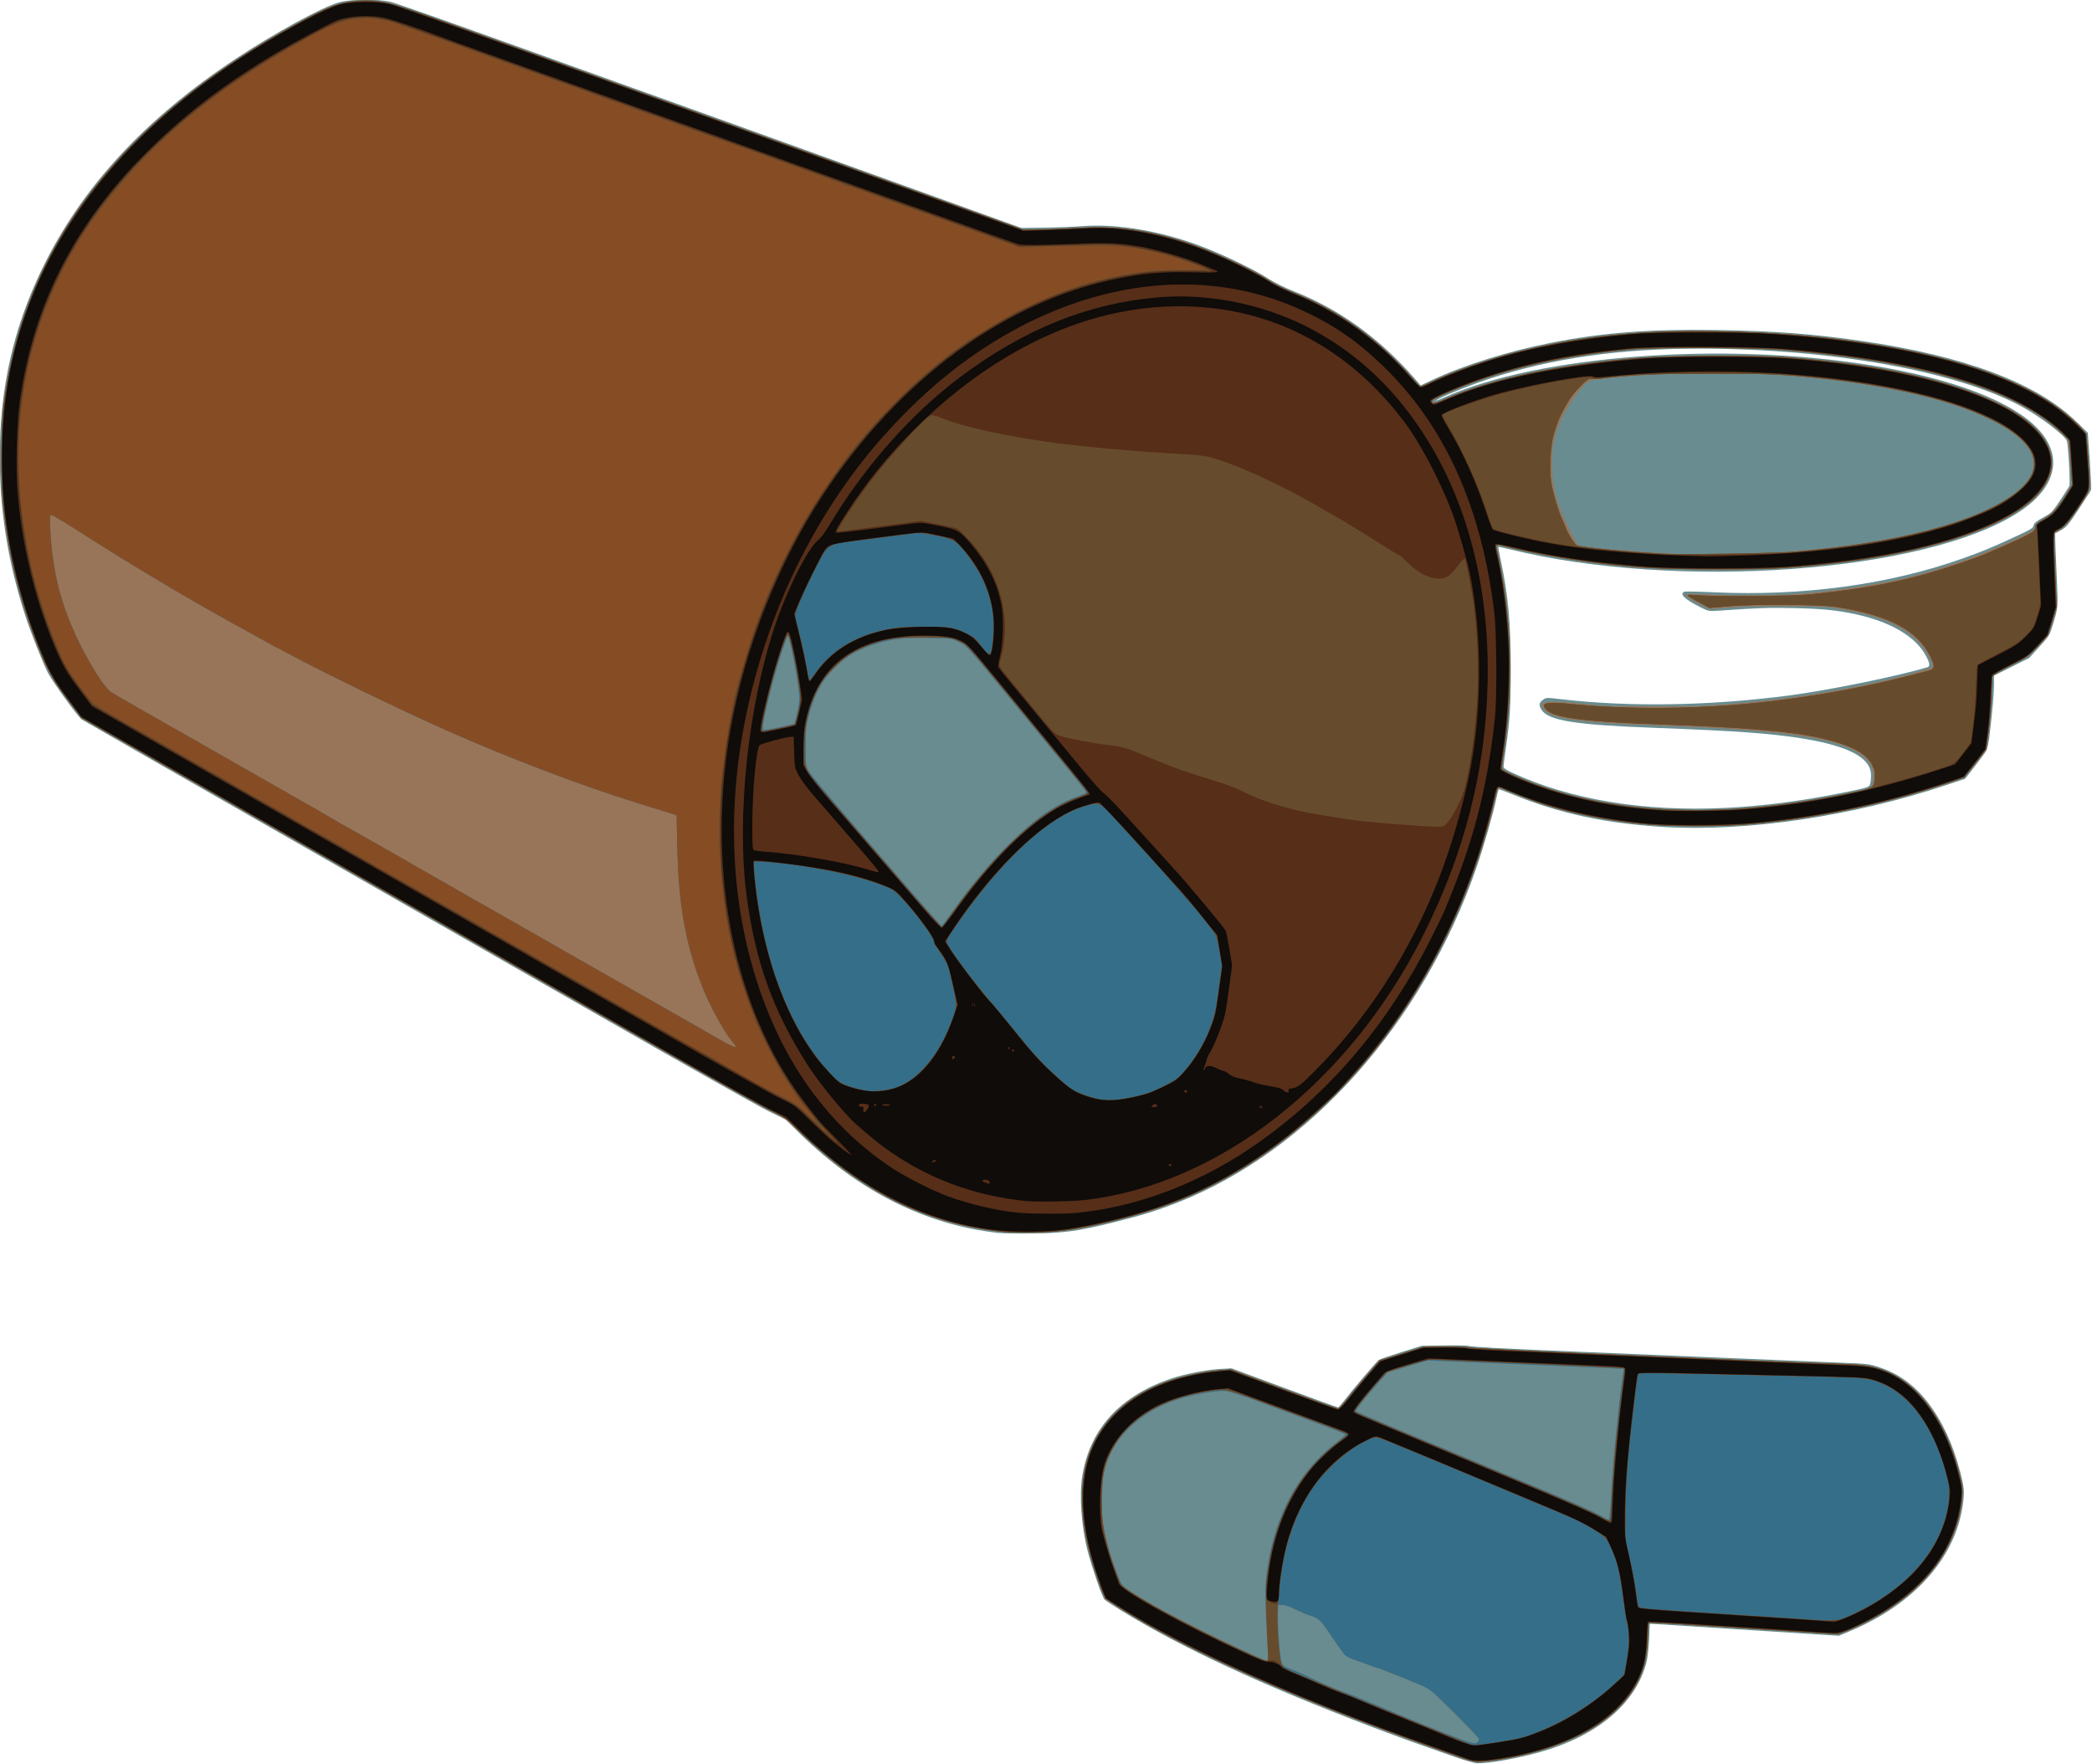
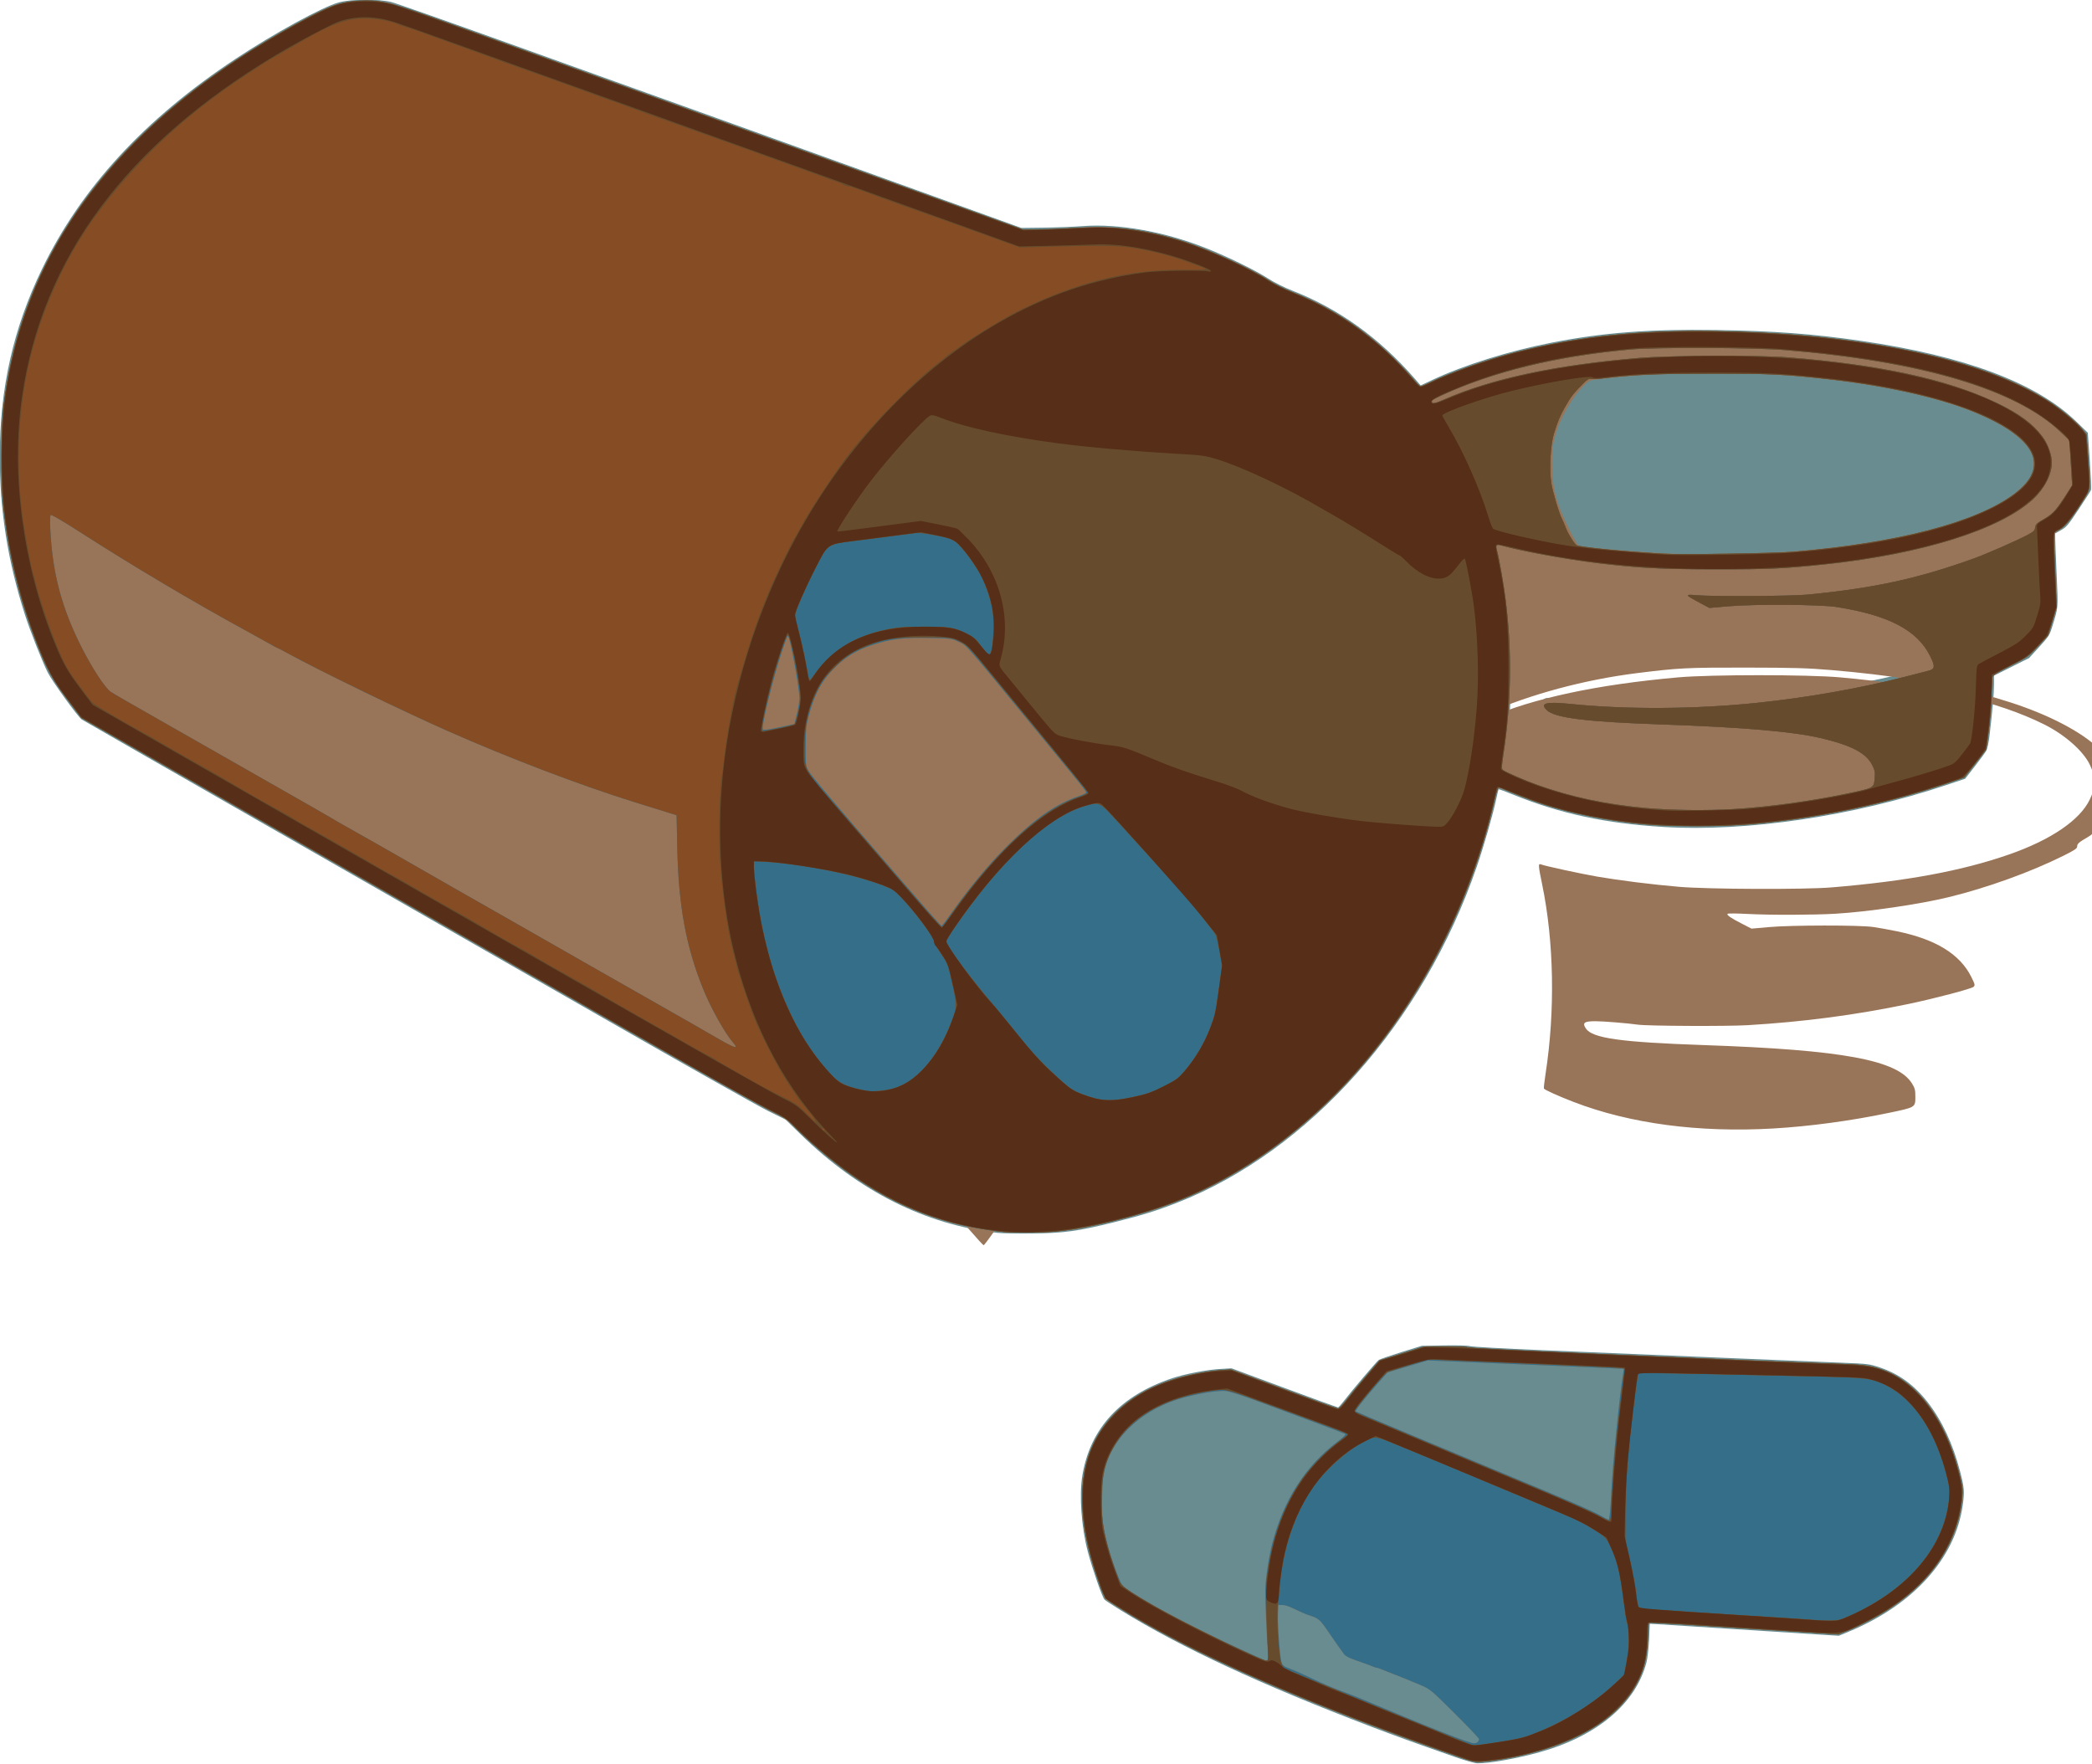
<svg xmlns="http://www.w3.org/2000/svg" xmlns:ns1="http://www.inkscape.org/namespaces/inkscape" xmlns:ns2="http://sodipodi.sourceforge.net/DTD/sodipodi-0.dtd" id="svg4013" version="1.1" ns1:version="0.48.1 " width="1610.07" height="1357.7" ns2:docname="spilled pills.svg">
  <defs id="defs4017" />
  <ns2:namedview pagecolor="#ffffff" bordercolor="#666666" borderopacity="1" objecttolerance="10" gridtolerance="10" guidetolerance="10" ns1:pageopacity="0" ns1:pageshadow="2" ns1:window-width="1024" ns1:window-height="718" id="namedview4015" showgrid="false" ns1:zoom="0.18866667" ns1:cx="638.02" ns1:cy="898.7504" ns1:window-x="-8" ns1:window-y="-8" ns1:window-maximized="1" ns1:current-layer="svg4013" fit-margin-top="0" fit-margin-left="0" fit-margin-right="0" fit-margin-bottom="0" />
  <g id="g4023" transform="matrix(0.856,0,0,0.856,-511.188,-669.025)">
    <path style="fill:#698c90" d="m 1906,2361.459 c -40.602,-14.227 -52.344,-18.473 -76.5,-27.664 -97.408,-37.064 -170.522,-71.058 -224.667,-104.459 -7.517,-4.637 -14.115,-8.972 -14.663,-9.633 -2.145,-2.59 -10.834,-27.567 -14.857,-42.703 -5.889,-22.161 -7.984,-51.349 -4.959,-69.097 7.234,-42.439 34.327,-71.673 80.825,-87.213 11.36,-3.796 31.15,-7.613 42.943,-8.282 l 10.377,-0.589 47.454,17.59 c 26.1,9.675 47.813,17.59 48.251,17.59 0.439,0 2.934,-2.787 5.546,-6.193 7.014,-9.146 29.116,-35.116 31.087,-36.527 0.937,-0.671 10.02,-3.802 20.183,-6.959 l 18.479,-5.739 20,-0.35 c 11.938,-0.209 21.411,0.066 23.5,0.683 1.925,0.568 30.725,2.172 64,3.563 33.275,1.391 102.575,4.307 154,6.48 51.425,2.173 104.075,4.363 117,4.868 22.647,0.884 23.854,1.036 33.243,4.17 17.209,5.743 31.049,15.811 43.209,31.431 12.845,16.499 22.748,37.713 29.114,62.366 3.712,14.375 3.999,17.992 2.36,29.773 -6.684,48.059 -44.224,89.79 -102.591,114.045 l -8.836,3.672 -18,-1.122 c -9.9,-0.617 -45.675,-2.916 -79.5,-5.109 -33.825,-2.193 -63.975,-4.114 -67,-4.269 l -5.5,-0.282 -0.625,14 c -0.344,7.7 -1.359,16.86 -2.257,20.357 -9.568,37.285 -44.183,66.515 -96.001,81.065 -19.893,5.586 -45.507,10.166 -56.053,10.024 -2.235,-0.03 -11.039,-2.499 -19.564,-5.486 z M 1493.715,1889.97 c -64.312,-7.283 -124.122,-37.271 -176.715,-88.602 l -13.5,-13.176 -16,-7.9 c -8.8,-4.345 -75.4,-41.902 -148,-83.46 -72.6,-41.558 -207.375,-118.659 -299.5,-171.336 -92.125,-52.677 -168.33,-96.348 -169.345,-97.047 -3.45,-2.374 -26.565,-34.314 -30.503,-42.149 -5.035,-10.015 -15.916,-37.57 -20.567,-52.08 C 604.113,1285.951 597,1241.101 597,1191.811 597,1130.553 609.082,1076.936 634.927,1023.5 670.264,950.438 727.18,888.633 809,834.475 c 34.372,-22.752 77.388,-46.309 92.5,-50.657 10.858,-3.124 35.946,-3.345 47.5,-0.418 4.125,1.045 52.5,18.073 107.5,37.84 55,19.767 105.4,37.871 112,40.23 36.019,12.875 92.607,33.246 213,76.68 l 134,48.342 20.5,-0.264 c 11.275,-0.145 26.864,-0.758 34.642,-1.362 31.947,-2.482 73.628,4.954 110.858,19.778 19.561,7.788 44.634,20.044 55.786,27.269 5.8,3.757 14.376,8.044 22.317,11.156 41.353,16.204 77.948,42.535 109.419,78.731 l 5.478,6.3 10.5,-4.934 c 28.544,-13.412 69.089,-26.074 107.5,-33.572 46.421,-9.062 87.04,-12.171 147.5,-11.291 52.01,0.757 87.106,3.384 131,9.805 92.801,13.575 156.977,37.668 192.869,72.406 l 10.47,10.133 1.738,24.834 c 0.956,13.659 1.491,25.55 1.188,26.426 -0.303,0.876 -5.281,8.715 -11.062,17.421 -9.419,14.183 -11.068,16.142 -15.858,18.846 l -5.346,3.017 0.065,5.655 c 0.036,3.11 0.627,17.805 1.314,32.654 1.345,29.066 1.469,27.605 -3.83,44.824 -2.581,8.385 -3.171,9.323 -11.864,18.86 l -9.149,10.036 -15.768,7.896 -15.768,7.896 -0.021,8.244 c -0.02,7.856 -1.324,22.749 -4.007,45.744 -0.696,5.967 -1.971,11.821 -2.952,13.559 -0.95,1.683 -5.607,8.031 -10.349,14.108 l -8.622,11.049 -16.774,5.61 c -83.85,28.043 -179.7,42.276 -254.274,37.757 -52.325,-3.171 -93.094,-11.957 -135.824,-29.273 -6.778,-2.747 -12.459,-4.84 -12.623,-4.652 -0.164,0.188 -1.276,4.842 -2.472,10.342 -2.906,13.368 -11.101,41.748 -17.037,59 -48.484,140.916 -150.836,255.81 -269.341,302.345 -18.263,7.171 -32.059,11.447 -56.703,17.57 -32.455,8.064 -44.863,9.787 -73,10.134 -13.475,0.166 -28.003,-0.094 -32.285,-0.579 z M 2148,1507.974 c 33.623,-1.624 68.03,-6.051 105.315,-13.55 23.969,-4.821 24.529,-5.002 25.411,-8.21 0.41,-1.493 0.729,-5.036 0.709,-7.873 -0.147,-20.521 -35.859,-32.797 -111.435,-38.306 -17.783,-1.296 -47.875,-2.769 -83,-4.062 -71.665,-2.639 -95.844,-6.513 -101.911,-16.328 -2.561,-4.144 -2.177,-6.316 1.604,-9.068 2.576,-1.875 3.008,-1.881 17.225,-0.241 60.777,7.011 132.639,5.816 203.082,-3.378 36.302,-4.738 99.244,-17.587 125.355,-25.591 2.587,-0.793 1.599,-5.036 -2.895,-12.433 -9.708,-15.982 -31.597,-28.497 -61.073,-34.92 -17.662,-3.849 -30.422,-5.137 -56.386,-5.694 -22.942,-0.492 -33.056,-0.145 -68.023,2.331 -8.386,0.594 -8.643,0.543 -16,-3.155 -14.194,-7.136 -19.221,-12.036 -14.286,-13.93 0.93,-0.357 12.967,-0.124 26.75,0.518 79.03,3.679 156.625,-6.811 222.444,-30.072 18.483,-6.532 26.031,-9.655 48.706,-20.149 13.687,-6.334 15.588,-7.507 16.068,-9.906 0.432,-2.158 2.186,-3.626 8.472,-7.089 7.628,-4.203 8.205,-4.783 15.285,-15.367 4.046,-6.05 7.79,-11.9 8.318,-13 0.979,-2.037 -0.904,-36.31 -2.222,-40.465 -1.519,-4.785 -23.626,-21.613 -40.511,-30.837 -58.035,-31.703 -170.901,-52.07 -289.139,-52.176 -72.349,-0.065 -133.323,8.652 -189.671,27.115 -15.143,4.962 -36.947,13.58 -44.69,17.664 -5.821,3.07 -3.718,2.661 3.907,-0.76 84.942,-38.111 251.531,-50.653 384.593,-28.955 72.788,11.869 126.028,32.179 149.457,57.014 23.281,24.68 16.708,52.975 -17.457,75.143 -83.514,54.188 -306.998,70.418 -457.357,33.216 -5.483,-1.357 -10.11,-2.325 -10.283,-2.153 -0.172,0.172 0.814,5.635 2.191,12.14 6.701,31.638 8.951,56.191 8.938,97.554 -0.011,34.92 -0.693,45.776 -4.577,72.805 -1.052,7.318 -1.912,14.109 -1.912,15.092 0,1.253 2.317,2.864 7.75,5.389 52.063,24.197 118.487,35.202 191.25,31.687 z" id="path4037" ns1:connector-curvature="0" />
-     <path style="fill:#987559" d="m 1913.5,2362.794 c -127.333,-43.131 -243.345,-93.846 -310.265,-135.635 l -12.265,-7.659 -3.911,-10 c -16.679,-42.647 -21.239,-82.615 -12.948,-113.482 9.237,-34.386 36.697,-60.884 76.61,-73.927 14.361,-4.693 33.389,-8.232 45.279,-8.423 l 10.5,-0.168 44.977,16.82 c 24.737,9.251 46.124,17.05 47.526,17.33 2.235,0.447 3.342,-0.518 8.973,-7.82 3.533,-4.582 11.662,-14.407 18.065,-21.834 l 11.641,-13.504 20.909,-6.271 20.909,-6.271 17.429,0.025 c 9.586,0.014 18.811,0.481 20.5,1.04 1.689,0.558 35.246,2.363 74.571,4.011 39.325,1.648 107.95,4.546 152.5,6.44 44.55,1.894 91.125,3.733 103.5,4.087 13.146,0.376 25.618,1.261 30,2.129 20.498,4.06 38.875,16.456 53.842,36.317 16.15,21.432 31.467,63.95 29.706,82.46 -3.652,38.39 -26.032,72.992 -63.547,98.254 -14.084,9.483 -37.715,21.423 -47.017,23.754 -2.085,0.523 -110.332,-6.04 -156.296,-9.475 -7.597,-0.568 -14.235,-0.772 -14.75,-0.453 -0.515,0.319 -0.938,4.49 -0.94,9.27 -0.01,29.767 -8.566,50.179 -29.285,69.86 -23.401,22.229 -64.031,38.785 -110.148,44.885 -14.342,1.897 -15.498,1.819 -26.064,-1.76 z m 12.3,-14.994 c 0.66,-0.66 1.2,-1.828 1.2,-2.596 0,-0.767 -9.854,-11.174 -21.897,-23.125 -21.338,-21.174 -22.111,-21.821 -30.25,-25.305 -8.793,-3.764 -21.624,-8.959 -28.353,-11.478 -2.2,-0.824 -5.478,-2.127 -7.284,-2.897 -1.806,-0.769 -3.763,-1.399 -4.349,-1.399 -0.586,0 -2.483,-0.635 -4.216,-1.412 -1.733,-0.777 -7.592,-2.914 -13.02,-4.75 -6.733,-2.277 -10.494,-4.132 -11.838,-5.838 -2.069,-2.627 -8.883,-12.317 -14.794,-21.038 -6.46,-9.53 -8.473,-11.373 -14.639,-13.394 -3.224,-1.057 -6.987,-2.464 -8.361,-3.127 -11.672,-5.63 -14.546,-6.734 -17.79,-6.83 l -3.71,-0.111 -0.34,7.5 c -0.441,9.725 1.724,39.49 3.198,43.974 1.031,3.135 1.92,3.772 9.142,6.543 4.4,1.688 13.625,5.803 20.5,9.144 6.875,3.341 17.17,7.752 22.878,9.801 5.708,2.05 13.358,4.983 17,6.519 65.038,27.422 99.099,40.885 103.672,40.978 1.127,0.023 2.59,-0.498 3.25,-1.158 z m -188.604,-73.887 c 0.199,-0.598 0.028,-4.761 -0.381,-9.25 -1.123,-12.334 -2.34,-42.972 -2.121,-53.408 0.209,-9.958 3.219,-29.666 6.426,-42.07 9.973,-38.575 29.604,-69.325 58.099,-91.006 6.096,-4.638 8.313,-6.861 7.371,-7.388 -0.741,-0.415 -13.665,-5.319 -28.719,-10.898 -15.054,-5.579 -37.721,-13.99 -50.371,-18.69 -13.195,-4.903 -25.131,-8.737 -28,-8.993 -9.854,-0.88 -36.151,4.312 -50.5,9.97 -33.422,13.179 -55.752,38.287 -59.963,67.422 -0.548,3.794 -1.006,14.407 -1.017,23.584 -0.018,15.133 0.262,17.879 3.011,29.5 3.157,13.346 7.169,25.889 12.096,37.814 2.808,6.796 3.147,7.166 11.633,12.688 20.649,13.437 58.532,33.28 98.24,51.456 12.375,5.665 22.8,10.312 23.167,10.328 0.367,0.016 0.83,-0.461 1.029,-1.059 z M 2045.843,2124.25 c 1.375,-27.362 7.201,-85.917 10.769,-108.228 l 0.598,-3.742 -14.355,-0.677 c -7.896,-0.372 -24.03,-1.084 -35.855,-1.581 -11.825,-0.497 -44.992,-1.899 -73.705,-3.115 l -52.205,-2.212 -18.217,5.403 -18.217,5.403 -10.125,11.524 c -11.735,13.357 -19.046,22.794 -18.263,23.576 0.498,0.498 68.378,28.982 171.733,72.064 21.725,9.056 42.875,18.439 47,20.852 4.125,2.413 7.984,4.409 8.575,4.435 0.706,0.032 1.485,-8.105 2.268,-23.702 z M 1491.272,1888.425 c -64.623,-7.83 -121.024,-36.912 -177.994,-91.78 -9.498,-9.148 -11.221,-10.339 -24.005,-16.591 -7.575,-3.705 -62.148,-34.418 -121.273,-68.252 -126.803,-72.562 -430.618,-246.322 -470,-268.806 l -27.5,-15.7 -12.219,-15.898 c -15.881,-20.663 -23.232,-35.46 -35.425,-71.309 -12.538,-36.864 -19.721,-70.908 -23.44,-111.101 -2.182,-23.578 -1.467,-65.916 1.476,-87.488 16.989,-124.508 86.708,-226.106 211.226,-307.811 29.363,-19.267 71.184,-42.53 84.757,-47.147 15.164,-5.158 37.198,-5.864 53.124,-1.702 4.125,1.078 36.3,12.32 71.5,24.982 35.2,12.662 87.175,31.342 115.5,41.51 28.325,10.168 77.375,27.794 109,39.169 31.625,11.375 105.65,37.997 164.5,59.161 l 107,38.479 20.5,-0.623 c 11.275,-0.342 26.509,-1.062 33.854,-1.6 26.099,-1.909 59.012,2.865 91.146,13.223 22.254,7.173 59.223,23.978 73.5,33.411 8.917,5.892 11.966,7.444 23,11.708 29.901,11.556 60.126,30.629 84.773,53.494 9.871,9.157 20.529,20.389 25.397,26.765 2.388,3.127 4.093,4.491 5.193,4.152 0.901,-0.277 8.918,-3.684 17.817,-7.571 37.809,-16.515 83.017,-28.774 130.968,-35.515 29.247,-4.112 50.937,-5.681 86.853,-6.282 129.418,-2.168 253.155,19.715 317.507,56.152 16.794,9.509 34.862,23.541 42.135,32.724 l 3.158,3.987 1.637,24.093 c 1.919,28.24 2.856,24.399 -10.844,44.458 -7.093,10.385 -9.795,13.49 -14.411,16.56 -4.571,3.039 -5.686,4.309 -5.703,6.5 -0.012,1.497 0.525,16.506 1.192,33.352 l 1.214,30.63 -3.9,12.727 -3.9,12.727 -8.863,9.365 c -8.554,9.039 -9.419,9.651 -24.816,17.563 -11.743,6.035 -16.063,8.747 -16.372,10.278 -0.231,1.144 -0.659,9.73 -0.953,19.08 -0.293,9.35 -1.399,23.433 -2.458,31.294 l -1.925,14.294 -7.15,9.348 c -12.998,16.993 -11.728,16.03 -28.548,21.649 -55.745,18.623 -115.738,31.15 -175,36.541 -26.26,2.389 -74.656,2.395 -98.5,0.013 -43.6,-4.356 -85.067,-14.401 -118.308,-28.659 -5.356,-2.297 -10.349,-3.942 -11.097,-3.655 -0.755,0.29 -2.108,4 -3.043,8.348 -15.491,72.023 -51.901,151.953 -96.502,211.851 -56.933,76.459 -127.707,130.358 -207.05,157.682 -14.039,4.835 -53.74,15.023 -69.182,17.753 -23.789,4.206 -54.988,5.198 -77.546,2.465 z m -37.781,-287.224 c 14.985,-21.167 32.19,-41.918 47.49,-57.274 25.613,-25.708 44.47,-39.009 66.002,-46.554 3.566,-1.25 6.606,-2.641 6.756,-3.092 0.324,-0.972 -1.299,-2.998 -45.208,-56.439 -66.509,-80.948 -61.843,-75.623 -69.37,-79.159 -6.657,-3.127 -6.676,-3.13 -26.887,-3.521 -23.534,-0.455 -34.568,0.928 -51.09,6.406 -12.966,4.299 -22.654,10.007 -31.955,18.829 -12.534,11.888 -19.676,24.73 -24.905,44.777 -2.393,9.176 -2.7,12.22 -2.759,27.326 -0.061,15.686 0.107,17.348 2.178,21.503 1.967,3.946 26.191,32.602 78.615,92.997 8.355,9.625 20.943,24.137 27.974,32.25 7.031,8.113 13.095,14.728 13.475,14.701 0.38,-0.027 4.738,-5.764 9.683,-12.75 z m 700.148,-92.235 c 32.704,-1.893 69.792,-6.886 103.361,-13.914 25.053,-5.245 24.493,-4.901 24.497,-15.026 0,-5.677 -0.445,-7.396 -2.997,-11.51 -13.104,-21.123 -62.252,-30.2 -187,-34.536 -75.151,-2.612 -100.337,-6.149 -106.24,-14.917 -3.427,-5.091 -1.532,-6.549 8.519,-6.557 6.952,-0.01 29.265,1.803 38.22,3.097 8.634,1.248 79.832,1.593 98.612,0.479 50.427,-2.992 96.794,-9.097 144.412,-19.012 23.334,-4.859 57.07,-13.736 58.809,-15.474 1.469,-1.469 1.303,-2.202 -1.999,-8.848 -10.201,-20.531 -31.88,-33.858 -66.835,-41.088 -6.875,-1.422 -16.549,-3.164 -21.499,-3.872 -12.466,-1.782 -73.119,-1.718 -93.662,0.098 l -15.662,1.385 -8.338,-4.271 c -10.26,-5.256 -14.248,-7.997 -13.165,-9.051 0.455,-0.443 8.477,-0.393 17.827,0.112 19.933,1.075 59.089,0.987 79,-0.179 29.393,-1.721 75.68,-8.492 102.09,-14.933 34.462,-8.405 73.709,-22.581 103.105,-37.243 10.245,-5.11 12.305,-6.512 12.305,-8.375 0,-2.405 1.463,-3.671 9.979,-8.636 5.818,-3.392 11.874,-10.607 19.15,-22.816 l 3.947,-6.622 -1.113,-18.378 c -0.612,-10.108 -1.579,-19.605 -2.149,-21.104 -1.23,-3.236 -14.958,-15.312 -25.105,-22.085 -45.095,-30.097 -122.086,-50.185 -225.708,-58.889 -21.519,-1.808 -33.462,-2.154 -76.5,-2.221 -53.54,-0.083 -61.052,0.298 -98.5,4.996 -47.197,5.921 -95.929,19.035 -134.5,36.196 -6.841,3.044 -11.122,5.524 -11.323,6.561 -0.482,2.486 1.53,2.079 11.853,-2.399 41.356,-17.937 98.461,-30.125 171.47,-36.597 28.924,-2.564 116.275,-2.57 145,-0.01 80.649,7.188 141.846,21.297 184,42.421 18.509,9.275 35.085,23.936 40.872,36.149 2.784,5.875 3.128,7.594 3.128,15.602 0,8.008 -0.345,9.727 -3.128,15.602 -8.805,18.583 -35.046,36.434 -72.872,49.574 -42.479,14.756 -92.017,23.929 -159.5,29.536 -24.362,2.024 -111.077,1.678 -137,-0.547 -24.749,-2.124 -53.199,-5.672 -73.5,-9.166 -14.499,-2.495 -47.175,-9.587 -50.75,-11.014 -2.441,-0.975 -2.307,1.059 1.177,17.883 10.699,51.663 11.825,114.055 3.077,170.544 -1.057,6.826 -1.715,12.747 -1.462,13.156 0.763,1.235 13.176,6.826 26.753,12.051 50.636,19.486 112.525,27.716 179.345,23.847 z m -851.69,-74.365 9.449,-2.101 2.245,-9 c 1.235,-4.95 2.27,-11.282 2.301,-14.072 0.078,-7.176 -6.468,-44.578 -9.599,-54.841 -0.827,-2.711 -1.438,-1.383 -6.741,14.652 -6.92,20.922 -16.604,59.907 -16.604,66.838 0,1.873 0.4,1.986 4.75,1.335 2.612,-0.391 9.002,-1.656 14.199,-2.811 z M 2205.5,1277.557 c 100.343,-7.542 178.126,-28.761 208.051,-56.754 9.215,-8.62 11.939,-13.592 11.944,-21.803 0.01,-8.756 -2.969,-14.383 -12.093,-22.875 -26.821,-24.964 -94.202,-45.319 -178.903,-54.045 -39.708,-4.091 -50.253,-4.572 -99,-4.516 -47.571,0.055 -59.878,0.634 -98,4.617 -10.555,1.103 -11.157,1.294 -14.879,4.735 -11.127,10.287 -22.838,30.412 -27.237,46.808 -2.257,8.413 -2.625,11.803 -2.634,24.278 -0.017,22.194 3.498,35.782 15.459,59.772 5.209,10.448 7.675,14.394 9.203,14.729 5.206,1.14 41.942,4.516 59.587,5.476 10.725,0.583 21.525,1.228 24,1.433 11.057,0.915 85.168,-0.399 104.5,-1.852 z" id="path4035" ns1:connector-curvature="0" />
+     <path style="fill:#987559" d="m 1913.5,2362.794 c -127.333,-43.131 -243.345,-93.846 -310.265,-135.635 l -12.265,-7.659 -3.911,-10 c -16.679,-42.647 -21.239,-82.615 -12.948,-113.482 9.237,-34.386 36.697,-60.884 76.61,-73.927 14.361,-4.693 33.389,-8.232 45.279,-8.423 l 10.5,-0.168 44.977,16.82 c 24.737,9.251 46.124,17.05 47.526,17.33 2.235,0.447 3.342,-0.518 8.973,-7.82 3.533,-4.582 11.662,-14.407 18.065,-21.834 l 11.641,-13.504 20.909,-6.271 20.909,-6.271 17.429,0.025 c 9.586,0.014 18.811,0.481 20.5,1.04 1.689,0.558 35.246,2.363 74.571,4.011 39.325,1.648 107.95,4.546 152.5,6.44 44.55,1.894 91.125,3.733 103.5,4.087 13.146,0.376 25.618,1.261 30,2.129 20.498,4.06 38.875,16.456 53.842,36.317 16.15,21.432 31.467,63.95 29.706,82.46 -3.652,38.39 -26.032,72.992 -63.547,98.254 -14.084,9.483 -37.715,21.423 -47.017,23.754 -2.085,0.523 -110.332,-6.04 -156.296,-9.475 -7.597,-0.568 -14.235,-0.772 -14.75,-0.453 -0.515,0.319 -0.938,4.49 -0.94,9.27 -0.01,29.767 -8.566,50.179 -29.285,69.86 -23.401,22.229 -64.031,38.785 -110.148,44.885 -14.342,1.897 -15.498,1.819 -26.064,-1.76 z m 12.3,-14.994 c 0.66,-0.66 1.2,-1.828 1.2,-2.596 0,-0.767 -9.854,-11.174 -21.897,-23.125 -21.338,-21.174 -22.111,-21.821 -30.25,-25.305 -8.793,-3.764 -21.624,-8.959 -28.353,-11.478 -2.2,-0.824 -5.478,-2.127 -7.284,-2.897 -1.806,-0.769 -3.763,-1.399 -4.349,-1.399 -0.586,0 -2.483,-0.635 -4.216,-1.412 -1.733,-0.777 -7.592,-2.914 -13.02,-4.75 -6.733,-2.277 -10.494,-4.132 -11.838,-5.838 -2.069,-2.627 -8.883,-12.317 -14.794,-21.038 -6.46,-9.53 -8.473,-11.373 -14.639,-13.394 -3.224,-1.057 -6.987,-2.464 -8.361,-3.127 -11.672,-5.63 -14.546,-6.734 -17.79,-6.83 l -3.71,-0.111 -0.34,7.5 c -0.441,9.725 1.724,39.49 3.198,43.974 1.031,3.135 1.92,3.772 9.142,6.543 4.4,1.688 13.625,5.803 20.5,9.144 6.875,3.341 17.17,7.752 22.878,9.801 5.708,2.05 13.358,4.983 17,6.519 65.038,27.422 99.099,40.885 103.672,40.978 1.127,0.023 2.59,-0.498 3.25,-1.158 z m -188.604,-73.887 c 0.199,-0.598 0.028,-4.761 -0.381,-9.25 -1.123,-12.334 -2.34,-42.972 -2.121,-53.408 0.209,-9.958 3.219,-29.666 6.426,-42.07 9.973,-38.575 29.604,-69.325 58.099,-91.006 6.096,-4.638 8.313,-6.861 7.371,-7.388 -0.741,-0.415 -13.665,-5.319 -28.719,-10.898 -15.054,-5.579 -37.721,-13.99 -50.371,-18.69 -13.195,-4.903 -25.131,-8.737 -28,-8.993 -9.854,-0.88 -36.151,4.312 -50.5,9.97 -33.422,13.179 -55.752,38.287 -59.963,67.422 -0.548,3.794 -1.006,14.407 -1.017,23.584 -0.018,15.133 0.262,17.879 3.011,29.5 3.157,13.346 7.169,25.889 12.096,37.814 2.808,6.796 3.147,7.166 11.633,12.688 20.649,13.437 58.532,33.28 98.24,51.456 12.375,5.665 22.8,10.312 23.167,10.328 0.367,0.016 0.83,-0.461 1.029,-1.059 z M 2045.843,2124.25 c 1.375,-27.362 7.201,-85.917 10.769,-108.228 l 0.598,-3.742 -14.355,-0.677 c -7.896,-0.372 -24.03,-1.084 -35.855,-1.581 -11.825,-0.497 -44.992,-1.899 -73.705,-3.115 l -52.205,-2.212 -18.217,5.403 -18.217,5.403 -10.125,11.524 c -11.735,13.357 -19.046,22.794 -18.263,23.576 0.498,0.498 68.378,28.982 171.733,72.064 21.725,9.056 42.875,18.439 47,20.852 4.125,2.413 7.984,4.409 8.575,4.435 0.706,0.032 1.485,-8.105 2.268,-23.702 z M 1491.272,1888.425 c -64.623,-7.83 -121.024,-36.912 -177.994,-91.78 -9.498,-9.148 -11.221,-10.339 -24.005,-16.591 -7.575,-3.705 -62.148,-34.418 -121.273,-68.252 -126.803,-72.562 -430.618,-246.322 -470,-268.806 l -27.5,-15.7 -12.219,-15.898 c -15.881,-20.663 -23.232,-35.46 -35.425,-71.309 -12.538,-36.864 -19.721,-70.908 -23.44,-111.101 -2.182,-23.578 -1.467,-65.916 1.476,-87.488 16.989,-124.508 86.708,-226.106 211.226,-307.811 29.363,-19.267 71.184,-42.53 84.757,-47.147 15.164,-5.158 37.198,-5.864 53.124,-1.702 4.125,1.078 36.3,12.32 71.5,24.982 35.2,12.662 87.175,31.342 115.5,41.51 28.325,10.168 77.375,27.794 109,39.169 31.625,11.375 105.65,37.997 164.5,59.161 l 107,38.479 20.5,-0.623 c 11.275,-0.342 26.509,-1.062 33.854,-1.6 26.099,-1.909 59.012,2.865 91.146,13.223 22.254,7.173 59.223,23.978 73.5,33.411 8.917,5.892 11.966,7.444 23,11.708 29.901,11.556 60.126,30.629 84.773,53.494 9.871,9.157 20.529,20.389 25.397,26.765 2.388,3.127 4.093,4.491 5.193,4.152 0.901,-0.277 8.918,-3.684 17.817,-7.571 37.809,-16.515 83.017,-28.774 130.968,-35.515 29.247,-4.112 50.937,-5.681 86.853,-6.282 129.418,-2.168 253.155,19.715 317.507,56.152 16.794,9.509 34.862,23.541 42.135,32.724 l 3.158,3.987 1.637,24.093 c 1.919,28.24 2.856,24.399 -10.844,44.458 -7.093,10.385 -9.795,13.49 -14.411,16.56 -4.571,3.039 -5.686,4.309 -5.703,6.5 -0.012,1.497 0.525,16.506 1.192,33.352 l 1.214,30.63 -3.9,12.727 -3.9,12.727 -8.863,9.365 c -8.554,9.039 -9.419,9.651 -24.816,17.563 -11.743,6.035 -16.063,8.747 -16.372,10.278 -0.231,1.144 -0.659,9.73 -0.953,19.08 -0.293,9.35 -1.399,23.433 -2.458,31.294 l -1.925,14.294 -7.15,9.348 c -12.998,16.993 -11.728,16.03 -28.548,21.649 -55.745,18.623 -115.738,31.15 -175,36.541 -26.26,2.389 -74.656,2.395 -98.5,0.013 -43.6,-4.356 -85.067,-14.401 -118.308,-28.659 -5.356,-2.297 -10.349,-3.942 -11.097,-3.655 -0.755,0.29 -2.108,4 -3.043,8.348 -15.491,72.023 -51.901,151.953 -96.502,211.851 -56.933,76.459 -127.707,130.358 -207.05,157.682 -14.039,4.835 -53.74,15.023 -69.182,17.753 -23.789,4.206 -54.988,5.198 -77.546,2.465 z c 14.985,-21.167 32.19,-41.918 47.49,-57.274 25.613,-25.708 44.47,-39.009 66.002,-46.554 3.566,-1.25 6.606,-2.641 6.756,-3.092 0.324,-0.972 -1.299,-2.998 -45.208,-56.439 -66.509,-80.948 -61.843,-75.623 -69.37,-79.159 -6.657,-3.127 -6.676,-3.13 -26.887,-3.521 -23.534,-0.455 -34.568,0.928 -51.09,6.406 -12.966,4.299 -22.654,10.007 -31.955,18.829 -12.534,11.888 -19.676,24.73 -24.905,44.777 -2.393,9.176 -2.7,12.22 -2.759,27.326 -0.061,15.686 0.107,17.348 2.178,21.503 1.967,3.946 26.191,32.602 78.615,92.997 8.355,9.625 20.943,24.137 27.974,32.25 7.031,8.113 13.095,14.728 13.475,14.701 0.38,-0.027 4.738,-5.764 9.683,-12.75 z m 700.148,-92.235 c 32.704,-1.893 69.792,-6.886 103.361,-13.914 25.053,-5.245 24.493,-4.901 24.497,-15.026 0,-5.677 -0.445,-7.396 -2.997,-11.51 -13.104,-21.123 -62.252,-30.2 -187,-34.536 -75.151,-2.612 -100.337,-6.149 -106.24,-14.917 -3.427,-5.091 -1.532,-6.549 8.519,-6.557 6.952,-0.01 29.265,1.803 38.22,3.097 8.634,1.248 79.832,1.593 98.612,0.479 50.427,-2.992 96.794,-9.097 144.412,-19.012 23.334,-4.859 57.07,-13.736 58.809,-15.474 1.469,-1.469 1.303,-2.202 -1.999,-8.848 -10.201,-20.531 -31.88,-33.858 -66.835,-41.088 -6.875,-1.422 -16.549,-3.164 -21.499,-3.872 -12.466,-1.782 -73.119,-1.718 -93.662,0.098 l -15.662,1.385 -8.338,-4.271 c -10.26,-5.256 -14.248,-7.997 -13.165,-9.051 0.455,-0.443 8.477,-0.393 17.827,0.112 19.933,1.075 59.089,0.987 79,-0.179 29.393,-1.721 75.68,-8.492 102.09,-14.933 34.462,-8.405 73.709,-22.581 103.105,-37.243 10.245,-5.11 12.305,-6.512 12.305,-8.375 0,-2.405 1.463,-3.671 9.979,-8.636 5.818,-3.392 11.874,-10.607 19.15,-22.816 l 3.947,-6.622 -1.113,-18.378 c -0.612,-10.108 -1.579,-19.605 -2.149,-21.104 -1.23,-3.236 -14.958,-15.312 -25.105,-22.085 -45.095,-30.097 -122.086,-50.185 -225.708,-58.889 -21.519,-1.808 -33.462,-2.154 -76.5,-2.221 -53.54,-0.083 -61.052,0.298 -98.5,4.996 -47.197,5.921 -95.929,19.035 -134.5,36.196 -6.841,3.044 -11.122,5.524 -11.323,6.561 -0.482,2.486 1.53,2.079 11.853,-2.399 41.356,-17.937 98.461,-30.125 171.47,-36.597 28.924,-2.564 116.275,-2.57 145,-0.01 80.649,7.188 141.846,21.297 184,42.421 18.509,9.275 35.085,23.936 40.872,36.149 2.784,5.875 3.128,7.594 3.128,15.602 0,8.008 -0.345,9.727 -3.128,15.602 -8.805,18.583 -35.046,36.434 -72.872,49.574 -42.479,14.756 -92.017,23.929 -159.5,29.536 -24.362,2.024 -111.077,1.678 -137,-0.547 -24.749,-2.124 -53.199,-5.672 -73.5,-9.166 -14.499,-2.495 -47.175,-9.587 -50.75,-11.014 -2.441,-0.975 -2.307,1.059 1.177,17.883 10.699,51.663 11.825,114.055 3.077,170.544 -1.057,6.826 -1.715,12.747 -1.462,13.156 0.763,1.235 13.176,6.826 26.753,12.051 50.636,19.486 112.525,27.716 179.345,23.847 z m -851.69,-74.365 9.449,-2.101 2.245,-9 c 1.235,-4.95 2.27,-11.282 2.301,-14.072 0.078,-7.176 -6.468,-44.578 -9.599,-54.841 -0.827,-2.711 -1.438,-1.383 -6.741,14.652 -6.92,20.922 -16.604,59.907 -16.604,66.838 0,1.873 0.4,1.986 4.75,1.335 2.612,-0.391 9.002,-1.656 14.199,-2.811 z M 2205.5,1277.557 c 100.343,-7.542 178.126,-28.761 208.051,-56.754 9.215,-8.62 11.939,-13.592 11.944,-21.803 0.01,-8.756 -2.969,-14.383 -12.093,-22.875 -26.821,-24.964 -94.202,-45.319 -178.903,-54.045 -39.708,-4.091 -50.253,-4.572 -99,-4.516 -47.571,0.055 -59.878,0.634 -98,4.617 -10.555,1.103 -11.157,1.294 -14.879,4.735 -11.127,10.287 -22.838,30.412 -27.237,46.808 -2.257,8.413 -2.625,11.803 -2.634,24.278 -0.017,22.194 3.498,35.782 15.459,59.772 5.209,10.448 7.675,14.394 9.203,14.729 5.206,1.14 41.942,4.516 59.587,5.476 10.725,0.583 21.525,1.228 24,1.433 11.057,0.915 85.168,-0.399 104.5,-1.852 z" id="path4035" ns1:connector-curvature="0" />
    <path style="fill:#356e88" d="m 1908.5,2361.097 c -139.622,-48.871 -245.768,-95.666 -307.331,-135.488 -11.597,-7.501 -11.277,-7.016 -18.164,-27.609 -8.189,-24.487 -11.817,-42.373 -12.676,-62.5 -0.925,-21.654 2.117,-39.085 9.62,-55.119 12.863,-27.489 37.118,-47.307 71.285,-58.246 12.368,-3.96 31.67,-7.825 43.267,-8.665 l 9,-0.651 47.482,17.591 c 26.115,9.675 48.257,17.591 49.205,17.591 0.972,0 4.315,-3.381 7.665,-7.75 3.268,-4.263 11.276,-13.997 17.795,-21.632 l 11.853,-13.882 19.5,-6.07 19.5,-6.07 18.939,-0.34 c 11.51,-0.207 19.943,0.064 21.5,0.69 1.419,0.571 49.854,3.056 108.561,5.569 58.3,2.497 126.25,5.407 151,6.469 24.75,1.061 55.575,2.211 68.5,2.554 25.946,0.689 31.92,1.387 43.044,5.024 32.261,10.549 57.969,44.461 70.532,93.04 3.169,12.253 3.518,14.785 2.946,21.383 -3.436,39.691 -25.53,74.037 -64.436,100.169 -11.06,7.429 -27.227,15.938 -39.687,20.887 l -7.563,3.004 -84.529,-5.513 c -46.491,-3.032 -84.929,-5.265 -85.418,-4.963 -0.489,0.302 -0.893,4.011 -0.897,8.241 -0.012,11.348 -1.749,24.816 -4.152,32.191 -11.854,36.386 -47.112,62.921 -102.34,77.021 -15.228,3.888 -30.329,6.505 -43,7.453 -6.489,0.485 -8.022,0.166 -21,-4.377 z m 17.3,-13.297 c 0.66,-0.66 1.2,-1.828 1.2,-2.596 0,-0.767 -9.854,-11.174 -21.897,-23.125 -21.338,-21.174 -22.111,-21.821 -30.25,-25.305 -8.793,-3.764 -21.624,-8.959 -28.353,-11.478 -2.2,-0.824 -5.478,-2.127 -7.284,-2.897 -1.806,-0.769 -3.763,-1.399 -4.349,-1.399 -0.586,0 -2.483,-0.635 -4.216,-1.412 -1.733,-0.777 -7.592,-2.914 -13.02,-4.75 -6.733,-2.277 -10.494,-4.132 -11.838,-5.838 -2.069,-2.627 -8.883,-12.317 -14.794,-21.038 -6.46,-9.53 -8.473,-11.373 -14.639,-13.394 -3.224,-1.057 -6.987,-2.464 -8.361,-3.127 -11.672,-5.63 -14.546,-6.734 -17.79,-6.83 l -3.71,-0.111 -0.34,7.5 c -0.441,9.725 1.724,39.49 3.198,43.974 1.031,3.135 1.92,3.772 9.142,6.543 4.4,1.688 13.625,5.803 20.5,9.144 6.875,3.341 17.17,7.752 22.878,9.801 5.708,2.05 13.358,4.983 17,6.519 65.038,27.422 99.099,40.885 103.672,40.978 1.127,0.023 2.59,-0.498 3.25,-1.158 z m -188.293,-74.823 c 0.353,-1.112 0.322,-3.475 -0.069,-5.25 -0.849,-3.858 -2.67,-43.392 -2.6,-56.473 0.052,-9.76 2.955,-29.204 6.281,-42.07 9.973,-38.575 29.604,-69.325 58.099,-91.006 6.096,-4.638 8.313,-6.861 7.371,-7.388 -0.741,-0.415 -13.665,-5.319 -28.719,-10.898 -15.054,-5.579 -37.721,-13.99 -50.371,-18.69 -13.195,-4.903 -25.131,-8.737 -28,-8.993 -9.854,-0.88 -36.151,4.312 -50.5,9.97 -33.422,13.179 -55.752,38.287 -59.963,67.422 -0.548,3.794 -1.006,14.407 -1.017,23.584 -0.018,15.133 0.262,17.879 3.011,29.5 3.157,13.346 7.169,25.889 12.096,37.814 2.808,6.796 3.147,7.166 11.633,12.688 20.649,13.437 58.532,33.28 98.24,51.456 12.375,5.665 22.807,10.312 23.183,10.328 0.375,0.016 0.972,-0.881 1.325,-1.994 z M 2045.843,2124.25 c 1.375,-27.362 7.201,-85.917 10.769,-108.228 l 0.598,-3.742 -14.355,-0.677 c -7.896,-0.372 -24.03,-1.084 -35.855,-1.581 -11.825,-0.497 -44.992,-1.899 -73.705,-3.115 l -52.205,-2.212 -18.217,5.403 -18.217,5.403 -10.125,11.524 c -11.735,13.357 -19.046,22.794 -18.263,23.576 0.498,0.498 68.378,28.982 171.733,72.064 21.725,9.056 42.875,18.439 47,20.852 4.125,2.413 7.984,4.409 8.575,4.435 0.706,0.032 1.485,-8.105 2.268,-23.702 z M 1500,1889.309 c -52.193,-5.529 -96.051,-22.084 -138.583,-52.311 -17.868,-12.698 -39.665,-31.439 -52.444,-45.09 -3.606,-3.852 -7.302,-6.154 -18.171,-11.319 -7.504,-3.566 -90.292,-50.326 -183.973,-103.911 C 1013.148,1623.093 876.65,1545.032 803.5,1503.208 l -133,-76.043 -12.345,-16.332 c -13.79,-18.244 -18.444,-26.706 -27.676,-50.324 -16.162,-41.347 -25.58,-80.194 -30.671,-126.508 -1.943,-17.68 -1.627,-71.266 0.517,-87.5 3.75,-28.394 9.447,-53.922 17.24,-77.253 36.753,-110.029 121.658,-200.208 255.338,-271.196 24.237,-12.871 34.719,-15.986 53.94,-16.032 11.853,-0.028 25.316,3.022 45.832,10.384 27.132,9.736 245.414,88.184 273.826,98.41 70.594,25.408 141.482,50.875 231.288,83.092 L 1517.076,988 l 12.212,-0.026 c 6.716,-0.014 19.187,-0.476 27.712,-1.025 40.471,-2.609 65.802,0.082 101,10.73 23.158,7.006 62.742,24.812 79.631,35.821 4.817,3.14 14.154,7.82 21.233,10.643 34.589,13.794 62.578,31.909 89.558,57.964 7.343,7.091 15.927,16.042 19.077,19.892 3.15,3.85 6.305,7 7.011,7 0.706,0 4.043,-1.369 7.416,-3.043 18.624,-9.24 52.073,-21.067 78.573,-27.782 56.915,-14.421 111.314,-20.116 180,-18.843 47.979,0.889 85.504,3.675 125,9.281 76.298,10.829 131.049,27.567 171.5,52.429 11.052,6.793 25.647,18.68 31.796,25.895 l 4.296,5.041 1.446,19.761 c 2.209,30.185 2.333,28.887 -3.677,38.522 -10.48,16.802 -16.636,24.492 -21.899,27.356 l -4.962,2.701 -0.014,5.591 c -0.01,3.075 0.516,18.191 1.163,33.591 l 1.177,28 -3.803,12.61 -3.803,12.61 -8.966,9.663 c -8.833,9.519 -9.201,9.782 -24.855,17.699 -12.166,6.153 -15.995,8.55 -16.339,10.227 -0.247,1.205 -0.668,9.39 -0.935,18.191 -0.267,8.8 -1.411,22.94 -2.543,31.422 l -2.057,15.422 -4.722,6.078 c -2.597,3.343 -7.063,9.042 -9.925,12.664 l -5.202,6.587 -16.838,5.625 c -55.15,18.425 -116.405,31.138 -174.838,36.286 -25.929,2.284 -73.947,2.277 -97,-0.014 -31.568,-3.137 -63.401,-9.437 -89.023,-17.619 -9.96,-3.18 -32.437,-11.846 -37.448,-14.437 -1.456,-0.753 -3.119,-1.064 -3.696,-0.692 -0.577,0.372 -2.295,6.077 -3.819,12.677 -24.66,106.828 -81.882,207.701 -157.014,276.796 -36.733,33.782 -74.785,59.161 -115.805,77.239 -34.093,15.025 -87.209,29.102 -122.402,32.44 -10.114,0.959 -37.487,1.161 -45.293,0.334 z M 1258.41,1721.75 c -0.389,-0.688 -1.49,-2.15 -2.445,-3.25 -7.077,-8.146 -19.507,-30.383 -26.272,-47 -15.642,-38.418 -22.453,-75.27 -23.565,-127.497 l -0.628,-29.497 -8.5,-2.636 c -4.675,-1.45 -17.5,-5.433 -28.5,-8.852 -49.61,-15.419 -114.476,-40.14 -170,-64.788 -41.404,-18.38 -113.341,-53.309 -141.286,-68.6 -5.657,-3.096 -10.528,-5.629 -10.825,-5.629 -0.297,0 -3.543,-1.736 -7.214,-3.858 -3.671,-2.122 -12.3,-6.912 -19.175,-10.644 -47.361,-25.713 -103.873,-59.273 -152.73,-90.7 -13.094,-8.423 -23.728,-14.634 -24.371,-14.237 -0.818,0.505 -0.951,4.423 -0.468,13.822 2.015,39.248 10.487,70.691 28.591,106.116 9.531,18.651 20.731,35.664 25.743,39.105 2.054,1.41 20.834,12.25 41.734,24.088 20.9,11.838 42.05,23.884 47,26.767 4.95,2.884 31.05,17.753 58,33.043 26.95,15.29 50.575,28.815 52.5,30.055 1.925,1.24 9.35,5.503 16.5,9.473 7.15,3.969 19.075,10.705 26.5,14.967 7.425,4.263 26.1,14.95 41.5,23.751 15.4,8.8 31.15,17.807 35,20.014 3.85,2.207 21.85,12.446 40,22.752 18.15,10.306 40.425,23.021 49.5,28.254 9.075,5.233 23.475,13.447 32,18.253 8.525,4.806 28.325,16.06 44,25.01 15.675,8.949 31.875,18.174 36,20.499 4.125,2.325 14.475,8.289 23,13.252 14.677,8.545 20.055,10.872 18.41,7.968 z m 195.081,-120.549 c 14.985,-21.167 32.19,-41.918 47.49,-57.274 25.613,-25.708 44.47,-39.009 66.002,-46.554 3.566,-1.25 6.606,-2.641 6.756,-3.092 0.324,-0.972 -1.299,-2.998 -45.208,-56.439 -66.509,-80.948 -61.843,-75.623 -69.37,-79.159 -6.657,-3.127 -6.676,-3.13 -26.887,-3.521 -23.534,-0.455 -34.568,0.928 -51.09,6.406 -12.966,4.299 -22.654,10.007 -31.955,18.829 -12.534,11.888 -19.676,24.73 -24.905,44.777 -2.393,9.176 -2.7,12.22 -2.759,27.326 -0.061,15.686 0.107,17.348 2.178,21.503 1.967,3.946 26.191,32.602 78.615,92.997 8.355,9.625 20.943,24.137 27.974,32.25 7.031,8.113 13.095,14.728 13.475,14.701 0.38,-0.027 4.738,-5.764 9.683,-12.75 z M 2156,1508.989 c 31.047,-1.885 69.502,-7.132 101.542,-13.854 25.102,-5.266 24.349,-4.846 25.185,-14.06 0.464,-5.118 0.159,-6.788 -2.078,-11.359 -5.394,-11.026 -18.666,-18.02 -46.649,-24.586 -24.774,-5.813 -69.443,-9.661 -141,-12.147 -70.331,-2.444 -98.071,-5.9 -105.29,-13.119 -6.151,-6.151 -0.362,-7.62 21.29,-5.4 50.171,5.143 112.294,4.794 167.657,-0.943 45.546,-4.719 93.427,-13.173 134.336,-23.72 8.529,-2.199 17.532,-4.516 20.007,-5.149 5.937,-1.52 6.219,-3.801 1.621,-13.104 -11.532,-23.334 -37.105,-36.78 -84.121,-44.231 -14.363,-2.276 -73.827,-2.681 -97.2,-0.662 l -17.2,1.486 -8.8,-4.674 c -13.247,-7.037 -13.578,-7.714 -3.3,-6.757 13.769,1.282 85.895,0.899 100.5,-0.534 60.212,-5.907 98.894,-14.331 149.567,-32.571 11.169,-4.021 38.697,-16.095 47.988,-21.049 5.589,-2.98 6.512,-3.875 6.945,-6.74 0.438,-2.893 1.466,-3.862 8.281,-7.809 8.027,-4.649 10.968,-8.02 21.61,-24.781 l 3.349,-5.275 -1.227,-20.225 -1.227,-20.225 -7.643,-7.343 c -39.901,-38.334 -125.232,-63.721 -248.143,-73.826 -27.376,-2.251 -116.182,-2.583 -139,-0.52 -66.214,5.986 -123.102,19.804 -169.612,41.2 -8.658,3.983 -10.092,5.176 -8.127,6.762 0.868,0.7 3.788,-0.125 9.739,-2.753 43.05,-19.011 101.26,-31.439 176.5,-37.685 26.506,-2.2 107.089,-2.523 132.5,-0.531 82.927,6.501 143.739,19.697 187.802,40.754 20.99,10.03 33.177,18.992 41.869,30.787 4.742,6.434 8.329,16.407 8.329,23.154 0,10.513 -6.78,23.607 -17.129,33.08 -29.774,27.254 -99.777,49.169 -186.371,58.346 -37.859,4.012 -50.093,4.575 -98.5,4.527 -49.523,-0.048 -68.856,-1.054 -106,-5.513 -28.209,-3.387 -69.857,-11.024 -87.122,-15.975 -4.194,-1.203 -5.106,-0.247 -3.871,4.058 1.93,6.731 5.978,29.709 7.922,44.977 5.758,45.216 5.09,92.154 -1.971,138.455 -1.588,10.411 -1.728,13.2 -0.717,14.203 1.74,1.724 19.196,9.347 31.259,13.651 30.286,10.805 60.761,17.326 96.5,20.648 22.771,2.117 55.23,2.535 80,1.031 z m -854.051,-74.388 9.449,-2.101 2.245,-9 c 1.235,-4.95 2.27,-11.282 2.301,-14.072 0.078,-7.176 -6.468,-44.578 -9.599,-54.841 -0.827,-2.711 -1.438,-1.383 -6.741,14.652 -6.92,20.922 -16.604,59.907 -16.604,66.838 0,1.873 0.4,1.986 4.75,1.335 2.612,-0.391 9.002,-1.656 14.199,-2.811 z M 2210.5,1277.634 c 92.894,-7.909 163.271,-26.315 197.414,-51.63 33.889,-25.127 20.058,-51.908 -38.914,-75.348 -30.167,-11.991 -77.741,-22.528 -126.5,-28.017 -40.214,-4.527 -53.149,-5.141 -107.5,-5.094 -50.229,0.043 -70.589,0.948 -97.616,4.342 -3.905,0.49 -8.236,0.674 -9.626,0.409 -1.989,-0.38 -3.455,0.449 -6.892,3.898 -9.215,9.246 -11.17,11.784 -16.932,21.991 -4.192,7.426 -6.258,12.425 -9.635,23.317 -3.074,9.913 -4.263,32.035 -2.377,44.246 1.242,8.049 7.109,27.745 9.665,32.452 0.806,1.484 2.127,4.571 2.934,6.86 1.951,5.529 8.198,15.72 10.338,16.866 0.939,0.503 10.243,1.833 20.674,2.956 16.334,1.758 27.547,2.656 56.467,4.518 14.859,0.957 101.727,-0.337 118.5,-1.765 z" id="path4033" ns1:connector-curvature="0" />
    <path style="fill:#864d25" d="m 1908.5,2361.097 c -139.622,-48.871 -245.768,-95.666 -307.331,-135.488 -11.597,-7.501 -11.277,-7.016 -18.164,-27.609 -8.189,-24.487 -11.817,-42.373 -12.676,-62.5 -0.925,-21.654 2.117,-39.085 9.62,-55.119 12.863,-27.489 37.118,-47.307 71.285,-58.246 12.368,-3.96 31.67,-7.825 43.267,-8.665 l 9,-0.651 47.482,17.591 c 26.115,9.675 48.257,17.591 49.205,17.591 0.972,0 4.315,-3.381 7.665,-7.75 3.268,-4.263 11.276,-13.997 17.795,-21.632 l 11.853,-13.882 19.5,-6.07 19.5,-6.07 18.939,-0.34 c 11.51,-0.207 19.943,0.064 21.5,0.69 1.419,0.571 49.854,3.056 108.561,5.569 58.3,2.497 126.25,5.407 151,6.469 24.75,1.061 55.575,2.211 68.5,2.554 25.946,0.689 31.92,1.387 43.044,5.024 32.261,10.549 57.969,44.461 70.532,93.04 3.169,12.253 3.518,14.785 2.946,21.383 -3.421,39.521 -25.57,74.076 -64.022,99.887 -11.084,7.44 -27.846,16.304 -39.832,21.064 l -7.832,3.11 -84.529,-5.513 c -46.491,-3.032 -84.929,-5.265 -85.418,-4.963 -0.489,0.302 -0.893,4.011 -0.897,8.241 -0.012,11.348 -1.749,24.816 -4.152,32.191 -11.854,36.386 -47.112,62.921 -102.34,77.021 -15.228,3.888 -30.329,6.505 -43,7.453 -6.489,0.485 -8.022,0.166 -21,-4.377 z m 38,-13.527 c 9.35,-1.457 19.475,-3.496 22.5,-4.533 26.75,-9.164 54.472,-25.147 75.463,-43.508 6.898,-6.034 12.748,-11.659 12.999,-12.5 0.252,-0.841 1.419,-7.155 2.593,-14.03 2.168,-12.69 2.155,-26.686 -0.031,-32.436 -0.494,-1.299 -1.862,-9.945 -3.039,-19.213 -3.425,-26.955 -5.532,-35.767 -11.797,-49.351 -3.565,-7.73 -4.953,-9.085 -16.688,-16.285 -9.114,-5.592 -14.54,-8.245 -29,-14.176 -4.4,-1.805 -23.3,-9.698 -42,-17.54 -18.7,-7.842 -38.05,-15.947 -43,-18.01 -4.95,-2.063 -13.5,-5.641 -19,-7.949 -16.421,-6.892 -31.149,-12.945 -46.395,-19.067 -16.262,-6.531 -15.665,-6.531 -27.934,0.026 -13.912,7.435 -34.162,25.945 -43.869,40.1 -15.693,22.882 -26.293,54.252 -29.365,86.902 -0.543,5.775 -1.416,14.325 -1.94,19 -1.295,11.556 1.052,48.26 3.373,52.748 0.889,1.719 2.122,3.438 2.741,3.82 1.535,0.949 29.536,12.617 57.39,23.915 12.65,5.131 38.075,15.48 56.5,22.998 18.425,7.518 36.65,14.923 40.5,16.457 3.85,1.534 8.8,3.526 11,4.428 4.607,1.888 5.851,1.811 29,-1.796 z m -209.154,-77.093 c -2.117,-54.535 -2.233,-60.671 -1.304,-68.477 4.165,-34.977 14.13,-63.893 30.488,-88.469 7.574,-11.379 22.082,-26.552 33.561,-35.099 4.9,-3.648 8.909,-6.829 8.909,-7.068 0,-0.685 -7.668,-3.801 -22.665,-9.211 -7.609,-2.745 -29.738,-10.877 -49.175,-18.072 -37.458,-13.865 -37.639,-13.909 -50.66,-12.034 -42.172,6.071 -71.907,22.903 -87.624,49.599 -7.89,13.402 -10.792,24.816 -11.268,44.321 -0.603,24.682 3.07,42.863 15.257,75.532 1.605,4.303 2.894,5.716 9.25,10.137 4.062,2.825 14.585,9.238 23.385,14.251 27.891,15.889 96.908,49.412 100.5,48.815 1.072,-0.178 1.456,-1.384 1.346,-4.226 z m 525.607,-37.38 c 47.992,-22.238 78.631,-56.794 85.633,-96.578 1.815,-10.311 1.782,-15.787 -0.145,-24.206 -9.249,-40.419 -29.505,-71.904 -54.464,-84.662 -13.904,-7.107 -17.151,-7.51 -69.477,-8.626 -25.3,-0.54 -70.178,-1.525 -99.729,-2.19 -29.551,-0.665 -54.047,-0.891 -54.436,-0.502 -0.663,0.663 -3.332,20.398 -6.785,50.168 -3.134,27.024 -4.868,53.783 -4.958,76.5 l -0.093,23.5 4.234,18 c 2.329,9.9 4.745,22.724 5.369,28.498 1.655,15.315 1.125,14.61 11.57,15.395 9.404,0.707 64.826,4.271 118.326,7.609 17.875,1.115 33.625,2.199 35,2.409 1.375,0.209 6.1,0.293 10.5,0.186 7.358,-0.179 8.919,-0.62 19.453,-5.502 z m -217.232,-90.606 c 0.585,-15.869 2.537,-45.518 3.884,-58.99 1.789,-17.898 7.161,-63.671 8.005,-68.205 0.518,-2.786 0.288,-3.27 -1.756,-3.7 -1.294,-0.272 -41.118,-2.143 -88.497,-4.158 l -86.144,-3.664 -17.355,5.212 c -9.546,2.867 -18.315,5.73 -19.488,6.364 -3.109,1.678 -29.369,33.055 -29.369,35.091 0,0.653 3.82,2.412 17.5,8.056 10.777,4.447 67.354,28.125 86,35.992 8.25,3.481 35.7,14.948 61,25.483 25.3,10.535 49.825,21.37 54.5,24.078 4.675,2.708 9.175,4.812 10,4.677 1.109,-0.182 1.558,-1.807 1.721,-6.236 z M 1500,1889.309 c -52.193,-5.529 -96.051,-22.084 -138.583,-52.311 -17.868,-12.698 -39.665,-31.439 -52.444,-45.09 -3.611,-3.857 -7.305,-6.156 -18.258,-11.36 -7.552,-3.589 -73.015,-40.441 -145.473,-81.893 C 1072.784,1657.203 941.275,1581.968 853,1531.467 764.725,1480.966 687.491,1436.806 681.369,1433.334 l -11.131,-6.314 -12.509,-16.76 c -13.867,-18.579 -18.047,-26.211 -27.245,-49.741 -16.167,-41.359 -25.584,-80.2 -30.676,-126.519 -1.943,-17.68 -1.627,-71.266 0.517,-87.5 3.75,-28.394 9.447,-53.922 17.24,-77.253 36.753,-110.029 121.658,-200.208 255.338,-271.196 24.237,-12.871 34.719,-15.986 53.94,-16.032 14.59,-0.035 25.005,2.895 77.874,21.905 27.381,9.845 73.183,26.306 101.783,36.58 73.2,26.296 176.767,63.525 197.5,70.995 9.625,3.468 32.8,11.794 51.5,18.502 18.7,6.708 50.875,18.268 71.5,25.689 20.625,7.421 49.331,17.726 63.792,22.901 l 26.292,9.408 12.208,-0.026 c 6.714,-0.014 19.183,-0.476 27.708,-1.025 40.471,-2.609 65.802,0.082 101,10.73 23.158,7.006 62.742,24.812 79.631,35.821 4.817,3.14 14.154,7.82 21.233,10.643 34.589,13.794 62.578,31.909 89.558,57.964 7.343,7.091 15.927,16.042 19.077,19.892 3.15,3.85 6.305,7 7.011,7 0.706,0 4.043,-1.369 7.416,-3.043 18.624,-9.24 52.073,-21.067 78.573,-27.782 56.915,-14.421 111.314,-20.116 180,-18.843 47.979,0.889 85.504,3.675 125,9.281 76.298,10.829 131.049,27.567 171.5,52.429 11.052,6.793 25.647,18.68 31.796,25.895 l 4.296,5.041 1.446,19.761 c 2.209,30.185 2.333,28.887 -3.677,38.522 -10.48,16.802 -16.636,24.492 -21.899,27.356 l -4.962,2.701 -0.014,5.591 c -0.01,3.075 0.516,18.191 1.163,33.591 l 1.177,28 -3.803,12.61 -3.803,12.61 -8.966,9.663 c -8.833,9.519 -9.201,9.782 -24.855,17.699 -12.166,6.153 -15.995,8.55 -16.339,10.227 -0.247,1.205 -0.668,9.39 -0.935,18.191 -0.267,8.8 -1.411,22.94 -2.543,31.422 l -2.057,15.422 -4.722,6.078 c -2.597,3.343 -7.063,9.042 -9.925,12.664 l -5.202,6.587 -16.838,5.625 c -55.15,18.425 -116.405,31.138 -174.838,36.286 -25.929,2.284 -73.947,2.277 -97,-0.014 -31.568,-3.137 -63.401,-9.437 -89.023,-17.619 -9.96,-3.18 -32.437,-11.846 -37.448,-14.437 -1.456,-0.753 -3.119,-1.064 -3.696,-0.692 -0.577,0.372 -2.295,6.077 -3.819,12.677 -24.66,106.828 -81.882,207.701 -157.014,276.796 -36.733,33.782 -74.785,59.161 -115.805,77.239 -34.093,15.025 -87.209,29.102 -122.402,32.44 -10.114,0.959 -37.487,1.161 -45.293,0.334 z m 116,-121.44 c 12.577,-2.716 16.158,-3.966 27,-9.425 10.838,-5.457 13.243,-7.135 18.088,-12.619 9.948,-11.261 18.629,-25.606 23.937,-39.555 4.462,-11.725 5.106,-14.571 7.87,-34.77 l 3.011,-22 -2.377,-13.364 c -1.993,-11.202 -2.845,-13.953 -5.268,-17 -1.59,-2 -5.307,-6.786 -8.262,-10.636 -9.197,-11.985 -20.622,-25.348 -36.764,-43 -8.55,-9.35 -17.174,-18.8 -19.165,-21 -1.99,-2.2 -11.012,-12.1 -20.048,-22 -18.71,-20.498 -17.86,-20.038 -30.559,-16.554 -24.383,6.689 -52.946,28.834 -84.565,65.563 -15.095,17.535 -40.896,53.207 -40.898,56.546 0,4.075 20.789,31.83 46.999,62.741 4.125,4.865 12.659,15.338 18.964,23.275 11.467,14.433 23.224,26.686 38.853,40.49 6.668,5.89 9.939,7.972 16.5,10.502 17.214,6.639 26.384,7.19 46.683,2.807 z m -214.718,-7.871 c 19.657,-6.08 37.853,-26.5 49.861,-55.955 6.766,-16.595 6.823,-17.558 2.27,-38.188 -3.818,-17.301 -3.849,-17.383 -10.122,-26.771 -3.46,-5.18 -6.292,-10.158 -6.292,-11.063 0,-3.673 -18.283,-28.036 -30.397,-40.504 -5.542,-5.704 -7.101,-6.663 -16.949,-10.418 -25.191,-9.606 -70.222,-18.543 -104.564,-20.752 l -10.409,-0.67 0.671,9.544 c 2.113,30.06 9.935,68.736 19.168,94.779 13.651,38.502 28.301,64.333 49.577,87.408 7.99,8.666 14.461,11.614 32.902,14.99 4.958,0.908 17.639,-0.346 24.282,-2.401 z M 1258.41,1721.75 c -0.389,-0.688 -1.49,-2.15 -2.445,-3.25 -7.077,-8.146 -19.507,-30.383 -26.272,-47 -15.642,-38.418 -22.453,-75.27 -23.565,-127.497 l -0.628,-29.497 -8.5,-2.636 c -4.675,-1.45 -17.5,-5.433 -28.5,-8.852 -49.61,-15.419 -114.476,-40.14 -170,-64.788 -41.404,-18.38 -113.341,-53.309 -141.286,-68.6 -5.657,-3.096 -10.528,-5.629 -10.825,-5.629 -0.297,0 -3.543,-1.736 -7.214,-3.858 -3.671,-2.122 -12.3,-6.912 -19.175,-10.644 -47.361,-25.713 -103.873,-59.273 -152.73,-90.7 -13.094,-8.423 -23.728,-14.634 -24.371,-14.237 -0.818,0.505 -0.951,4.423 -0.468,13.822 2.015,39.248 10.487,70.691 28.591,106.116 9.531,18.651 20.731,35.664 25.743,39.105 2.054,1.41 20.834,12.25 41.734,24.088 20.9,11.838 42.05,23.884 47,26.767 4.95,2.884 31.05,17.753 58,33.043 26.95,15.29 50.575,28.815 52.5,30.055 1.925,1.24 9.35,5.503 16.5,9.473 7.15,3.969 19.075,10.705 26.5,14.967 7.425,4.263 26.1,14.95 41.5,23.751 15.4,8.8 31.15,17.807 35,20.014 3.85,2.207 21.85,12.446 40,22.752 18.15,10.306 40.425,23.021 49.5,28.254 9.075,5.233 23.475,13.447 32,18.253 8.525,4.806 28.325,16.06 44,25.01 15.675,8.949 31.875,18.174 36,20.499 4.125,2.325 14.475,8.289 23,13.252 14.677,8.545 20.055,10.872 18.41,7.968 z m 190.311,-112.5 c 7.988,-11.818 17.883,-25.084 26.664,-35.75 33.492,-40.681 64.122,-65.886 91.365,-75.184 4.537,-1.549 8.25,-3.323 8.25,-3.943 3e-4,-0.62 -2.587,-4.244 -5.75,-8.053 -3.163,-3.809 -12.5,-15.175 -20.75,-25.259 -8.25,-10.083 -17.7,-21.576 -21,-25.539 -3.3,-3.963 -15.524,-18.864 -27.163,-33.114 -30.832,-37.744 -32.394,-39.518 -37.399,-42.453 -8.778,-5.149 -10.786,-5.457 -35.438,-5.433 -26.095,0.025 -35.362,1.462 -51.273,7.949 -13.149,5.361 -18.895,9.195 -29.26,19.527 -7.466,7.442 -10.464,11.302 -13.826,17.802 -9.16,17.708 -12.546,32.272 -12.601,54.2 -0.052,20.613 -1.27,18.45 31.513,56 12.551,14.376 17.331,19.909 52.273,60.5 26.735,31.058 38.717,44.5 39.664,44.5 0.465,0 2.594,-2.587 4.732,-5.75 z M 2156,1508.989 c 31.047,-1.885 69.502,-7.132 101.542,-13.854 25.102,-5.266 24.349,-4.846 25.185,-14.06 0.464,-5.118 0.159,-6.788 -2.078,-11.359 -5.394,-11.026 -18.666,-18.02 -46.649,-24.586 -24.774,-5.813 -69.443,-9.661 -141,-12.147 -70.331,-2.444 -98.071,-5.9 -105.29,-13.119 -6.151,-6.151 -0.362,-7.62 21.29,-5.4 50.171,5.143 112.294,4.794 167.657,-0.943 45.546,-4.719 93.427,-13.173 134.336,-23.72 8.529,-2.199 17.532,-4.516 20.007,-5.149 5.937,-1.52 6.219,-3.801 1.621,-13.104 -11.532,-23.334 -37.105,-36.78 -84.121,-44.231 -14.363,-2.276 -73.827,-2.681 -97.2,-0.662 l -17.2,1.486 -8.8,-4.674 c -13.247,-7.037 -13.578,-7.714 -3.3,-6.757 13.769,1.282 85.895,0.899 100.5,-0.534 60.212,-5.907 98.894,-14.331 149.567,-32.571 11.169,-4.021 38.697,-16.095 47.988,-21.049 5.589,-2.98 6.512,-3.875 6.945,-6.74 0.438,-2.893 1.466,-3.862 8.281,-7.809 8.027,-4.649 10.968,-8.02 21.61,-24.781 l 3.349,-5.275 -1.227,-20.225 -1.227,-20.225 -7.643,-7.343 c -39.901,-38.334 -125.232,-63.721 -248.143,-73.826 -27.376,-2.251 -116.182,-2.583 -139,-0.52 -66.214,5.986 -123.102,19.804 -169.612,41.2 -8.658,3.983 -10.092,5.176 -8.127,6.762 0.868,0.7 3.788,-0.125 9.739,-2.753 43.05,-19.011 101.26,-31.439 176.5,-37.685 26.506,-2.2 107.089,-2.523 132.5,-0.531 82.927,6.501 143.739,19.697 187.802,40.754 20.99,10.03 33.177,18.992 41.869,30.787 4.742,6.434 8.329,16.407 8.329,23.154 0,10.513 -6.78,23.607 -17.129,33.08 -29.774,27.254 -99.777,49.169 -186.371,58.346 -37.859,4.012 -50.093,4.575 -98.5,4.527 -49.523,-0.048 -68.856,-1.054 -106,-5.513 -28.209,-3.387 -69.857,-11.024 -87.122,-15.975 -4.194,-1.203 -5.106,-0.247 -3.871,4.058 1.93,6.731 5.978,29.709 7.922,44.977 5.758,45.216 5.09,92.154 -1.971,138.455 -1.588,10.411 -1.728,13.2 -0.717,14.203 1.74,1.724 19.196,9.347 31.259,13.651 30.286,10.805 60.761,17.326 96.5,20.648 22.771,2.117 55.23,2.535 80,1.031 z m -858.758,-72.607 c 7.292,-1.44 13.766,-3.127 14.387,-3.75 0.621,-0.622 2.166,-5.795 3.434,-11.495 2.302,-10.351 2.303,-10.378 0.578,-22.896 -3.07,-22.279 -8.294,-45.741 -10.185,-45.741 -2.297,0 -14.799,41.539 -20.462,67.987 -3.194,14.918 -3.583,18.513 -2.002,18.513 0.546,0 6.958,-1.178 14.25,-2.618 z m 32.336,-48.632 c 16.537,-23.158 40.377,-36.745 73.113,-41.669 8.912,-1.34 40.739,-1.409 48.702,-0.105 8.564,1.402 21.331,7.667 24.52,12.032 5.515,7.548 9.473,11.991 10.683,11.991 2.164,0 3.805,-10.869 3.775,-25 -0.024,-11.489 -0.432,-14.989 -2.736,-23.499 -2.603,-9.612 -7.294,-21.253 -10.679,-26.501 -6.37,-9.875 -9.424,-14.168 -13.356,-18.775 -8.187,-9.591 -9.28,-10.183 -24.384,-13.211 -7.566,-1.516 -15.509,-2.55 -17.715,-2.306 -2.2,0.244 -12.325,1.525 -22.5,2.847 -10.175,1.322 -25.7,3.322 -34.5,4.445 -23.512,3 -23.039,2.68 -33.216,22.499 -9.782,19.049 -19.284,41.02 -19.284,44.586 0,1.407 0.636,4.55 1.414,6.986 2.173,6.806 7.335,29.332 9.151,39.928 1.538,8.975 2.073,11 2.909,11 0.196,0 2.043,-2.362 4.105,-5.25 z M 2210.5,1277.634 c 92.894,-7.909 163.271,-26.315 197.414,-51.63 33.889,-25.127 20.058,-51.908 -38.914,-75.348 -30.167,-11.991 -77.741,-22.528 -126.5,-28.017 -40.214,-4.527 -53.149,-5.141 -107.5,-5.094 -50.229,0.043 -70.589,0.948 -97.616,4.342 -3.905,0.49 -8.236,0.674 -9.626,0.409 -1.989,-0.38 -3.455,0.449 -6.892,3.898 -9.215,9.246 -11.17,11.784 -16.932,21.991 -4.192,7.426 -6.258,12.425 -9.635,23.317 -3.074,9.913 -4.263,32.035 -2.377,44.246 1.242,8.049 7.109,27.745 9.665,32.452 0.806,1.484 2.127,4.571 2.934,6.86 1.951,5.529 8.198,15.72 10.338,16.866 0.939,0.503 10.243,1.833 20.674,2.956 16.334,1.758 27.547,2.656 56.467,4.518 14.859,0.957 101.727,-0.337 118.5,-1.765 z" id="path4031" ns1:connector-curvature="0" />
    <path style="fill:#664c2d" d="m 1908.5,2361.097 c -139.622,-48.871 -245.768,-95.666 -307.331,-135.488 -11.597,-7.501 -11.277,-7.016 -18.164,-27.609 -8.189,-24.487 -11.817,-42.373 -12.676,-62.5 -0.925,-21.654 2.117,-39.085 9.62,-55.119 12.863,-27.489 37.118,-47.307 71.285,-58.246 12.368,-3.96 31.67,-7.825 43.267,-8.665 l 9,-0.651 47.482,17.591 c 26.115,9.675 48.257,17.591 49.205,17.591 0.972,0 4.315,-3.381 7.665,-7.75 3.268,-4.263 11.276,-13.997 17.795,-21.632 l 11.853,-13.882 19.5,-6.07 19.5,-6.07 18.939,-0.34 c 11.51,-0.207 19.943,0.064 21.5,0.69 1.419,0.571 49.854,3.056 108.561,5.569 58.3,2.497 126.25,5.407 151,6.469 24.75,1.061 55.575,2.211 68.5,2.554 25.946,0.689 31.92,1.387 43.044,5.024 32.261,10.549 57.969,44.461 70.532,93.04 3.169,12.253 3.518,14.785 2.946,21.383 -3.421,39.521 -25.57,74.076 -64.022,99.887 -11.084,7.44 -27.846,16.304 -39.832,21.064 l -7.832,3.11 -84.529,-5.513 c -46.491,-3.032 -84.929,-5.265 -85.418,-4.963 -0.489,0.302 -0.893,4.011 -0.897,8.241 -0.012,11.348 -1.749,24.816 -4.152,32.191 -11.854,36.386 -47.112,62.921 -102.34,77.021 -15.228,3.888 -30.329,6.505 -43,7.453 -6.489,0.485 -8.022,0.166 -21,-4.377 z m 38,-13.527 c 9.35,-1.457 19.475,-3.496 22.5,-4.533 26.75,-9.164 54.472,-25.147 75.463,-43.508 6.898,-6.034 12.748,-11.659 12.999,-12.5 0.252,-0.841 1.419,-7.155 2.593,-14.03 2.168,-12.69 2.155,-26.686 -0.031,-32.436 -0.494,-1.299 -1.862,-9.945 -3.039,-19.213 -3.425,-26.955 -5.532,-35.767 -11.797,-49.351 -3.565,-7.73 -4.953,-9.085 -16.688,-16.285 -9.114,-5.592 -14.54,-8.245 -29,-14.176 -4.4,-1.805 -23.3,-9.698 -42,-17.54 -18.7,-7.842 -38.05,-15.947 -43,-18.01 -4.95,-2.063 -13.5,-5.641 -19,-7.949 -16.421,-6.892 -31.149,-12.945 -46.395,-19.067 -16.262,-6.531 -15.665,-6.531 -27.934,0.026 -13.912,7.435 -34.162,25.945 -43.869,40.1 -15.693,22.882 -26.293,54.252 -29.365,86.902 -0.543,5.775 -1.416,14.325 -1.94,19 -1.295,11.556 1.052,48.26 3.373,52.748 0.889,1.719 2.122,3.438 2.741,3.82 1.535,0.949 29.536,12.617 57.39,23.915 12.65,5.131 38.075,15.48 56.5,22.998 18.425,7.518 36.65,14.923 40.5,16.457 3.85,1.534 8.8,3.526 11,4.428 4.607,1.888 5.851,1.811 29,-1.796 z m -209.154,-77.093 c -2.117,-54.535 -2.233,-60.671 -1.304,-68.477 4.165,-34.977 14.13,-63.893 30.488,-88.469 7.574,-11.379 22.082,-26.552 33.561,-35.099 4.9,-3.648 8.909,-6.829 8.909,-7.068 0,-0.685 -7.668,-3.801 -22.665,-9.211 -7.609,-2.745 -29.738,-10.877 -49.175,-18.072 -37.458,-13.865 -37.639,-13.909 -50.66,-12.034 -42.172,6.071 -71.907,22.903 -87.624,49.599 -7.89,13.402 -10.792,24.816 -11.268,44.321 -0.603,24.682 3.07,42.863 15.257,75.532 1.605,4.303 2.894,5.716 9.25,10.137 4.062,2.825 14.585,9.238 23.385,14.251 27.891,15.889 96.908,49.412 100.5,48.815 1.072,-0.178 1.456,-1.384 1.346,-4.226 z m 525.607,-37.38 c 47.992,-22.238 78.631,-56.794 85.633,-96.578 1.815,-10.311 1.782,-15.787 -0.145,-24.206 -9.249,-40.419 -29.505,-71.904 -54.464,-84.662 -13.904,-7.107 -17.151,-7.51 -69.477,-8.626 -25.3,-0.54 -70.178,-1.525 -99.729,-2.19 -29.551,-0.665 -54.047,-0.891 -54.436,-0.502 -0.663,0.663 -3.332,20.398 -6.785,50.168 -3.134,27.024 -4.868,53.783 -4.958,76.5 l -0.093,23.5 4.234,18 c 2.329,9.9 4.745,22.724 5.369,28.498 1.655,15.315 1.125,14.61 11.57,15.395 9.404,0.707 64.826,4.271 118.326,7.609 17.875,1.115 33.625,2.199 35,2.409 1.375,0.209 6.1,0.293 10.5,0.186 7.358,-0.179 8.919,-0.62 19.453,-5.502 z m -217.232,-90.606 c 0.585,-15.869 2.537,-45.518 3.884,-58.99 1.789,-17.898 7.161,-63.671 8.005,-68.205 0.518,-2.786 0.288,-3.27 -1.756,-3.7 -1.294,-0.272 -41.118,-2.143 -88.497,-4.158 l -86.144,-3.664 -17.355,5.212 c -9.546,2.867 -18.315,5.73 -19.488,6.364 -3.109,1.678 -29.369,33.055 -29.369,35.091 0,0.653 3.82,2.412 17.5,8.056 10.777,4.447 67.354,28.125 86,35.992 8.25,3.481 35.7,14.948 61,25.483 25.3,10.535 49.825,21.37 54.5,24.078 4.675,2.708 9.175,4.812 10,4.677 1.109,-0.182 1.558,-1.807 1.721,-6.236 z M 1500,1889.309 c -52.193,-5.529 -96.051,-22.084 -138.583,-52.311 -17.868,-12.698 -39.665,-31.439 -52.444,-45.09 -3.611,-3.857 -7.305,-6.156 -18.258,-11.36 -7.552,-3.589 -73.015,-40.441 -145.473,-81.893 C 1072.784,1657.203 941.275,1581.968 853,1531.467 764.725,1480.966 687.491,1436.806 681.369,1433.334 l -11.131,-6.314 -12.509,-16.76 c -13.867,-18.579 -18.047,-26.211 -27.245,-49.741 -16.167,-41.359 -25.584,-80.2 -30.676,-126.519 -1.943,-17.68 -1.627,-71.266 0.517,-87.5 3.75,-28.394 9.447,-53.922 17.24,-77.253 36.753,-110.029 121.658,-200.208 255.338,-271.196 24.237,-12.871 34.719,-15.986 53.94,-16.032 14.59,-0.035 25.005,2.895 77.874,21.905 27.381,9.845 73.183,26.306 101.783,36.58 73.2,26.296 176.767,63.525 197.5,70.995 9.625,3.468 32.8,11.794 51.5,18.502 18.7,6.708 50.875,18.268 71.5,25.689 20.625,7.421 49.331,17.726 63.792,22.901 l 26.292,9.408 12.208,-0.026 c 6.714,-0.014 19.183,-0.476 27.708,-1.025 40.471,-2.609 65.802,0.082 101,10.73 23.158,7.006 62.742,24.812 79.631,35.821 4.817,3.14 14.154,7.82 21.233,10.643 34.589,13.794 62.578,31.909 89.558,57.964 7.343,7.091 15.927,16.042 19.077,19.892 3.15,3.85 6.305,7 7.011,7 0.706,0 4.043,-1.369 7.416,-3.043 18.624,-9.24 52.073,-21.067 78.573,-27.782 56.915,-14.421 111.314,-20.116 180,-18.843 47.979,0.889 85.504,3.675 125,9.281 76.298,10.829 131.049,27.567 171.5,52.429 11.052,6.793 25.647,18.68 31.796,25.895 l 4.296,5.041 1.446,19.761 c 2.209,30.185 2.333,28.887 -3.677,38.522 -10.48,16.802 -16.636,24.492 -21.899,27.356 l -4.962,2.701 -0.014,5.591 c -0.01,3.075 0.516,18.191 1.163,33.591 l 1.177,28 -3.803,12.61 -3.803,12.61 -8.966,9.663 c -8.833,9.519 -9.201,9.782 -24.855,17.699 -12.166,6.153 -15.995,8.55 -16.339,10.227 -0.247,1.205 -0.668,9.39 -0.935,18.191 -0.267,8.8 -1.411,22.94 -2.543,31.422 l -2.057,15.422 -4.722,6.078 c -2.597,3.343 -7.063,9.042 -9.925,12.664 l -5.202,6.587 -16.838,5.625 c -55.15,18.425 -116.405,31.138 -174.838,36.286 -25.929,2.284 -73.947,2.277 -97,-0.014 -31.568,-3.137 -63.401,-9.437 -89.023,-17.619 -9.96,-3.18 -32.437,-11.846 -37.448,-14.437 -1.456,-0.753 -3.119,-1.064 -3.696,-0.692 -0.577,0.372 -2.295,6.077 -3.819,12.677 -24.66,106.828 -81.882,207.701 -157.014,276.796 -36.733,33.782 -74.785,59.161 -115.805,77.239 -34.093,15.025 -87.209,29.102 -122.402,32.44 -10.114,0.959 -37.487,1.161 -45.293,0.334 z M 1338.5,1797 c -0.34,-0.55 -1.068,-1 -1.618,-1 -0.55,0 -0.722,0.45 -0.382,1 0.34,0.55 1.068,1 1.618,1 0.55,0 0.722,-0.45 0.382,-1 z m -9.701,-10.141 c -1.265,-1.857 -3.088,-4.272 -4.051,-5.367 -3.682,-4.186 -8.417,-10.105 -10.294,-12.869 -1.912,-2.816 -7.396,-11.017 -10.529,-15.745 -8,-12.075 -25.054,-45.697 -29.863,-58.877 -6.464,-17.716 -13.435,-38.599 -14.52,-43.5 -0.731,-3.3 -2.261,-9.42 -3.4,-13.6 -5.166,-18.956 -10.849,-60.979 -12.055,-89.138 -0.883,-20.625 0.127,-56.937 1.871,-67.262 0.557,-3.3 1.71,-12.075 2.562,-19.5 2.425,-21.131 8.491,-53.93 12.022,-65 0.789,-2.475 2.977,-9.9 4.861,-16.5 7.118,-24.933 14.586,-46.212 24.041,-68.5 4.645,-10.949 18.739,-40.263 21.396,-44.5 1.379,-2.2 4.182,-7.15 6.228,-11 7.625,-14.348 30.406,-48.995 42.867,-65.198 21.041,-27.357 59.472,-66.443 82.064,-83.462 1.925,-1.45 4.412,-3.506 5.526,-4.568 1.114,-1.063 3.364,-2.783 5,-3.822 1.636,-1.04 5.41,-3.704 8.387,-5.92 5.802,-4.319 9.426,-6.657 26.587,-17.148 16.223,-9.918 22.863,-13.472 38.705,-20.718 47.34,-21.654 90.449,-31.231 137.542,-30.556 14.858,0.213 19.815,-0.262 16.146,-1.547 -1.442,-0.505 -2.943,-1.048 -18.893,-6.837 -11.934,-4.331 -31.058,-9.063 -46,-11.381 -12.755,-1.979 -28.697,-2.193 -73.637,-0.991 l -27.137,0.726 -15.863,-5.595 c -8.724,-3.077 -18.113,-6.466 -20.863,-7.531 -4.585,-1.775 -52.514,-18.872 -69,-24.612 -7.623,-2.654 -33.967,-12.316 -42.019,-15.41 -2.761,-1.061 -5.923,-1.929 -7.027,-1.929 -1.105,0 -2.898,-0.623 -3.986,-1.386 -1.088,-0.762 -3.551,-1.863 -5.473,-2.446 -1.922,-0.583 -6.644,-2.242 -10.494,-3.687 -3.85,-1.445 -9.925,-3.662 -13.5,-4.927 -8.796,-3.113 -10.088,-3.58 -37,-13.353 -12.925,-4.694 -25.75,-9.316 -28.5,-10.272 -4.554,-1.583 -14.641,-5.169 -47.5,-16.888 -6.325,-2.256 -12.175,-4.376 -13,-4.711 -0.825,-0.335 -8.25,-2.984 -16.5,-5.885 -8.25,-2.901 -17.475,-6.257 -20.5,-7.458 -3.025,-1.2 -8.65,-3.241 -12.5,-4.534 -7.952,-2.671 -13.733,-4.74 -28,-10.021 -13.516,-5.003 -24.716,-9.032 -45.5,-16.367 -19.685,-6.947 -37.051,-13.202 -44.5,-16.028 -2.75,-1.043 -11.525,-4.219 -19.5,-7.057 -17.319,-6.164 -34.439,-12.321 -42,-15.104 -3.025,-1.113 -7.603,-2.632 -10.173,-3.375 -2.57,-0.743 -5.495,-1.784 -6.5,-2.315 -3.961,-2.092 -15.296,-4.368 -24.327,-4.884 -18.223,-1.042 -33.161,3.818 -60,19.517 -4.125,2.413 -10.2,5.945 -13.5,7.849 -3.3,1.904 -6.675,3.863 -7.5,4.353 -0.825,0.49 -4.7,2.688 -8.61,4.884 -6.357,3.57 -35.162,22.613 -42.898,28.36 -1.655,1.229 -6.605,4.919 -11,8.199 -40.483,30.211 -77.209,67.666 -106.211,108.319 -30.698,43.03 -54.019,101.004 -61.676,153.315 -6.024,41.158 -6.079,77.775 -0.179,118.902 1.935,13.485 7.305,41.755 8.549,45 0.527,1.375 1.617,5.425 2.422,9 2.213,9.831 11.192,36.827 17.12,51.475 9.526,23.538 9.905,24.199 27.205,47.445 2.628,3.531 5.678,7.297 6.778,8.369 2.195,2.139 30.623,19.025 44.345,26.34 4.76,2.538 11.13,6.098 14.155,7.911 9.832,5.894 24.191,14.149 39.379,22.641 16.101,9.002 20.012,11.267 39.988,23.161 4.473,2.663 11.058,6.413 14.633,8.332 3.575,1.919 8.75,4.798 11.5,6.398 2.75,1.599 7.25,4.091 10,5.536 2.75,1.445 5.623,3.137 6.384,3.759 0.761,0.622 4.607,2.931 8.547,5.131 20.221,11.292 36.264,20.366 41.553,23.5 3.248,1.925 9.418,5.486 13.711,7.912 4.293,2.427 8.93,5.175 10.305,6.107 1.375,0.932 5.875,3.482 10,5.667 7.69,4.073 20.96,11.622 36,20.48 4.675,2.753 13.45,7.716 19.5,11.029 9.504,5.203 25.044,14.181 45.5,26.286 3.025,1.79 9.55,5.42 14.5,8.067 4.95,2.647 13.95,7.787 20,11.423 6.05,3.636 16.625,9.705 23.5,13.487 13.004,7.154 28.262,15.878 36,20.585 2.475,1.506 7.875,4.659 12,7.008 17.295,9.849 35.768,20.403 39.5,22.568 2.2,1.276 5.8,3.292 8,4.48 2.2,1.188 8.725,4.947 14.5,8.354 5.775,3.406 13.875,7.895 18,9.974 4.125,2.079 8.175,4.336 9,5.016 0.825,0.679 3.525,2.36 6,3.735 2.475,1.375 11.583,6.633 20.24,11.685 8.657,5.052 22.607,12.506 31,16.565 14.393,6.961 15.741,7.865 23.734,15.918 4.661,4.696 8.62,8.392 8.799,8.213 0.179,-0.179 -0.71,-1.844 -1.974,-3.701 z m 287.2,-18.99 c 12.577,-2.716 16.158,-3.966 27,-9.425 10.838,-5.457 13.243,-7.135 18.088,-12.619 9.948,-11.261 18.629,-25.606 23.937,-39.555 4.462,-11.725 5.106,-14.571 7.87,-34.77 l 3.011,-22 -2.377,-13.364 c -1.993,-11.202 -2.845,-13.953 -5.268,-17 -1.59,-2 -5.307,-6.786 -8.262,-10.636 -9.197,-11.985 -20.622,-25.348 -36.764,-43 -8.55,-9.35 -17.174,-18.8 -19.165,-21 -1.99,-2.2 -11.012,-12.1 -20.048,-22 -18.71,-20.498 -17.86,-20.038 -30.559,-16.554 -24.383,6.689 -52.946,28.834 -84.565,65.563 -15.095,17.535 -40.896,53.207 -40.898,56.546 0,4.075 20.789,31.83 46.999,62.741 4.125,4.865 12.659,15.338 18.964,23.275 11.467,14.433 23.224,26.686 38.853,40.49 6.668,5.89 9.939,7.972 16.5,10.502 17.214,6.639 26.384,7.19 46.683,2.807 z m -214.718,-7.871 c 19.657,-6.08 37.853,-26.5 49.861,-55.955 6.766,-16.595 6.823,-17.558 2.27,-38.188 -3.818,-17.301 -3.849,-17.383 -10.122,-26.771 -3.46,-5.18 -6.292,-10.158 -6.292,-11.063 0,-3.673 -18.283,-28.036 -30.397,-40.504 -5.542,-5.704 -7.101,-6.663 -16.949,-10.418 -25.191,-9.606 -70.222,-18.543 -104.564,-20.752 l -10.409,-0.67 0.671,9.544 c 2.113,30.06 9.935,68.736 19.168,94.779 13.651,38.502 28.301,64.333 49.577,87.408 7.99,8.666 14.461,11.614 32.902,14.99 4.958,0.908 17.639,-0.346 24.282,-2.401 z m 47.439,-150.748 c 7.988,-11.818 17.883,-25.084 26.664,-35.75 33.492,-40.681 64.122,-65.886 91.365,-75.184 4.537,-1.549 8.25,-3.323 8.25,-3.943 3e-4,-0.62 -2.587,-4.244 -5.75,-8.053 -3.163,-3.809 -12.5,-15.175 -20.75,-25.259 -8.25,-10.083 -17.7,-21.576 -21,-25.539 -3.3,-3.963 -15.524,-18.864 -27.163,-33.114 -30.832,-37.744 -32.394,-39.518 -37.399,-42.453 -8.778,-5.149 -10.786,-5.457 -35.438,-5.433 -26.095,0.025 -35.362,1.462 -51.273,7.949 -13.149,5.361 -18.895,9.195 -29.26,19.527 -7.466,7.442 -10.464,11.302 -13.826,17.802 -9.16,17.708 -12.546,32.272 -12.601,54.2 -0.052,20.613 -1.27,18.45 31.513,56 12.551,14.376 17.331,19.909 52.273,60.5 26.735,31.058 38.717,44.5 39.664,44.5 0.465,0 2.594,-2.587 4.732,-5.75 z M 2156,1508.989 c 31.047,-1.885 69.502,-7.132 101.542,-13.854 25.102,-5.266 24.349,-4.846 25.185,-14.06 0.464,-5.118 0.159,-6.788 -2.078,-11.359 -5.394,-11.026 -18.666,-18.02 -46.649,-24.586 -24.774,-5.813 -69.443,-9.661 -141,-12.147 -70.331,-2.444 -98.071,-5.9 -105.29,-13.119 -6.151,-6.151 -0.362,-7.62 21.29,-5.4 50.171,5.143 112.294,4.794 167.657,-0.943 45.546,-4.719 93.427,-13.173 134.336,-23.72 8.529,-2.199 17.532,-4.516 20.007,-5.149 5.937,-1.52 6.219,-3.801 1.621,-13.104 -11.532,-23.334 -37.105,-36.78 -84.121,-44.231 -14.363,-2.276 -73.827,-2.681 -97.2,-0.662 l -17.2,1.486 -8.8,-4.674 c -13.247,-7.037 -13.578,-7.714 -3.3,-6.757 13.769,1.282 85.895,0.899 100.5,-0.534 60.212,-5.907 98.894,-14.331 149.567,-32.571 11.169,-4.021 38.697,-16.095 47.988,-21.049 5.589,-2.98 6.512,-3.875 6.945,-6.74 0.438,-2.893 1.466,-3.862 8.281,-7.809 8.027,-4.649 10.968,-8.02 21.61,-24.781 l 3.349,-5.275 -1.227,-20.225 -1.227,-20.225 -7.643,-7.343 c -39.901,-38.334 -125.232,-63.721 -248.143,-73.826 -27.376,-2.251 -116.182,-2.583 -139,-0.52 -66.214,5.986 -123.102,19.804 -169.612,41.2 -8.658,3.983 -10.092,5.176 -8.127,6.762 0.868,0.7 3.788,-0.125 9.739,-2.753 43.05,-19.011 101.26,-31.439 176.5,-37.685 26.506,-2.2 107.089,-2.523 132.5,-0.531 82.927,6.501 143.739,19.697 187.802,40.754 20.99,10.03 33.177,18.992 41.869,30.787 4.742,6.434 8.329,16.407 8.329,23.154 0,10.513 -6.78,23.607 -17.129,33.08 -29.774,27.254 -99.777,49.169 -186.371,58.346 -37.859,4.012 -50.093,4.575 -98.5,4.527 -49.523,-0.048 -68.856,-1.054 -106,-5.513 -28.209,-3.387 -69.857,-11.024 -87.122,-15.975 -4.194,-1.203 -5.106,-0.247 -3.871,4.058 1.93,6.731 5.978,29.709 7.922,44.977 5.758,45.216 5.09,92.154 -1.971,138.455 -1.588,10.411 -1.728,13.2 -0.717,14.203 1.74,1.724 19.196,9.347 31.259,13.651 30.286,10.805 60.761,17.326 96.5,20.648 22.771,2.117 55.23,2.535 80,1.031 z m -858.758,-72.607 c 7.292,-1.44 13.766,-3.127 14.387,-3.75 0.621,-0.622 2.166,-5.795 3.434,-11.495 2.302,-10.351 2.303,-10.378 0.578,-22.896 -3.07,-22.279 -8.294,-45.741 -10.185,-45.741 -2.297,0 -14.799,41.539 -20.462,67.987 -3.194,14.918 -3.583,18.513 -2.002,18.513 0.546,0 6.958,-1.178 14.25,-2.618 z m 32.336,-48.632 c 16.537,-23.158 40.377,-36.745 73.113,-41.669 8.912,-1.34 40.739,-1.409 48.702,-0.105 8.564,1.402 21.331,7.667 24.52,12.032 5.515,7.548 9.473,11.991 10.683,11.991 2.164,0 3.805,-10.869 3.775,-25 -0.024,-11.489 -0.432,-14.989 -2.736,-23.499 -2.603,-9.612 -7.294,-21.253 -10.679,-26.501 -6.37,-9.875 -9.424,-14.168 -13.356,-18.775 -8.187,-9.591 -9.28,-10.183 -24.384,-13.211 -7.566,-1.516 -15.509,-2.55 -17.715,-2.306 -2.2,0.244 -12.325,1.525 -22.5,2.847 -10.175,1.322 -25.7,3.322 -34.5,4.445 -23.512,3 -23.039,2.68 -33.216,22.499 -9.782,19.049 -19.284,41.02 -19.284,44.586 0,1.407 0.636,4.55 1.414,6.986 2.173,6.806 7.335,29.332 9.151,39.928 1.538,8.975 2.073,11 2.909,11 0.196,0 2.043,-2.362 4.105,-5.25 z M 2210.5,1277.634 c 92.894,-7.909 163.271,-26.315 197.414,-51.63 33.889,-25.127 20.058,-51.908 -38.914,-75.348 -30.167,-11.991 -77.741,-22.528 -126.5,-28.017 -40.214,-4.527 -53.149,-5.141 -107.5,-5.094 -50.229,0.043 -70.589,0.948 -97.616,4.342 -3.905,0.49 -8.236,0.674 -9.626,0.409 -1.989,-0.38 -3.455,0.449 -6.892,3.898 -9.215,9.246 -11.17,11.784 -16.932,21.991 -4.192,7.426 -6.258,12.425 -9.635,23.317 -3.074,9.913 -4.263,32.035 -2.377,44.246 1.242,8.049 7.109,27.745 9.665,32.452 0.806,1.484 2.127,4.571 2.934,6.86 1.951,5.529 8.198,15.72 10.338,16.866 0.939,0.503 10.243,1.833 20.674,2.956 16.334,1.758 27.547,2.656 56.467,4.518 14.859,0.957 101.727,-0.337 118.5,-1.765 z" id="path4029" ns1:connector-curvature="0" />
    <path style="fill:#572e18" d="m 1917,2363.29 c -139.788,-48.215 -244.32,-93.766 -312.203,-136.047 l -13.703,-8.535 -4.642,-12.604 c -17.563,-47.685 -20.449,-88.837 -8.418,-120.035 9.015,-23.378 28.806,-43.736 54.466,-56.026 17.098,-8.19 42.727,-14.689 61.962,-15.713 l 10.038,-0.534 46.5,17.251 c 25.575,9.488 47.46,17.451 48.633,17.697 1.716,0.359 3.373,-1.187 8.47,-7.898 3.485,-4.589 11.644,-14.515 18.132,-22.056 l 11.795,-13.712 7.235,-2.114 c 3.979,-1.163 12.97,-3.898 19.979,-6.079 l 12.744,-3.965 19.256,0.437 c 10.591,0.24 48.056,1.816 83.256,3.501 72.278,3.461 241.928,10.735 271.5,11.642 21.169,0.649 30.313,2.085 41.016,6.441 29.499,12.005 53.542,45.655 65.061,91.061 3.321,13.088 3.617,20.121 1.351,32.066 -8.273,43.612 -37.892,78.511 -86.928,102.425 -22.644,11.043 -15.501,10.408 -74.142,6.592 -27.972,-1.82 -65.839,-4.278 -84.15,-5.463 -18.311,-1.184 -33.948,-1.786 -34.75,-1.337 -1.131,0.633 -1.458,3.142 -1.458,11.194 0,21.554 -3.757,34.98 -14.148,50.559 -6.816,10.219 -19.376,22.557 -30.352,29.814 -22.411,14.819 -54.606,26.181 -88.131,31.103 -16.254,2.386 -22.222,2.457 -28.369,0.337 z m 27.217,-15.323 c 21.463,-3.375 22.879,-3.762 41.283,-11.271 18.255,-7.449 43.259,-23.187 59.016,-37.148 6.546,-5.8 12.233,-11.136 12.637,-11.858 0.404,-0.722 1.705,-6.91 2.89,-13.752 1.721,-9.934 2.026,-14.531 1.515,-22.831 -0.352,-5.716 -1.039,-11.138 -1.528,-12.051 -0.488,-0.912 -1.856,-9.286 -3.039,-18.608 -3.012,-23.731 -5.452,-34.164 -10.794,-46.157 l -4.62,-10.371 -7.539,-4.823 c -14.862,-9.508 -14.937,-9.542 -83.539,-38.104 -4.95,-2.061 -29.475,-12.284 -54.5,-22.718 -25.025,-10.434 -49.2,-20.473 -53.723,-22.309 l -8.223,-3.339 -9.277,4.641 c -35.741,17.88 -62.431,55.075 -72.688,101.3 -2.38,10.726 -5.088,30.574 -5.088,37.291 0,2.617 -0.562,5.511 -1.25,6.431 -1.115,1.492 -1.675,1.526 -5.185,0.306 -2.164,-0.752 -4.249,-2.216 -4.633,-3.254 -1.47,-3.974 2.194,-33.039 6.109,-48.46 10.313,-40.62 30.681,-71.923 61.287,-94.19 5.543,-4.033 6.578,-5.197 5.5,-6.191 -0.73,-0.673 -9.428,-4.18 -19.328,-7.794 -9.9,-3.614 -33.975,-12.484 -53.5,-19.711 l -35.5,-13.14 -9.5,1.104 c -28.801,3.347 -52.347,11.908 -70.662,25.693 -16.919,12.733 -29.273,32.676 -32.237,52.037 -1.873,12.237 -1.417,40.879 0.796,49.995 3.771,15.534 6.329,24.036 10.924,36.313 l 4.679,12.5 9.044,6 c 19.561,12.977 64.556,36.5 105.199,54.998 15.553,7.078 17.476,7.723 19.614,6.579 1.988,-1.064 2.917,-0.992 5.757,0.447 1.862,0.944 4.286,2.779 5.386,4.08 1.139,1.347 7.165,4.475 14,7.268 6.6,2.697 16.631,6.986 22.291,9.532 5.66,2.546 13.085,5.587 16.5,6.759 3.415,1.172 13.634,5.243 22.709,9.047 9.075,3.804 26.625,10.99 39,15.968 12.375,4.978 26.775,10.87 32,13.092 13.118,5.58 24.078,9.535 26.717,9.642 1.219,0.049 10.894,-1.275 21.5,-2.943 z m 316.457,-113.78 c 52.61,-23.257 86.502,-63.866 89.038,-106.688 0.471,-7.956 0.165,-10.38 -2.643,-20.9 -7.261,-27.206 -17.938,-47.942 -32.787,-63.684 -10.45,-11.078 -21.401,-17.56 -36.1,-21.369 -6.541,-1.695 -6.367,-1.689 -117.067,-4.087 -89.072,-1.93 -90.841,-1.924 -91.505,0.29 -0.96,3.2 -7.56,60.464 -9.133,79.25 -0.852,10.175 -1.803,29.075 -2.112,42 l -0.563,23.5 4.524,20 c 2.488,11 5.089,25.086 5.778,31.303 0.69,6.217 1.736,11.949 2.325,12.739 0.856,1.147 16.77,2.445 79.071,6.448 42.9,2.756 79.35,5.164 81,5.351 1.65,0.186 6.665,0.411 11.144,0.499 7.718,0.152 8.714,-0.092 19.03,-4.652 z M 2046.018,2148.75 c 0.322,-22.395 4.105,-69.066 8.49,-104.75 1.386,-11.275 2.799,-23.266 3.141,-26.647 l 0.622,-6.146 -9.385,-0.616 c -5.162,-0.339 -41.785,-1.953 -81.385,-3.587 -39.6,-1.634 -74.925,-3.166 -78.5,-3.403 -5.665,-0.376 -8.983,0.288 -25.827,5.17 l -19.327,5.601 -9.23,10.564 c -13.415,15.354 -19.615,23.312 -19.615,25.177 0,1.006 1.839,2.429 4.75,3.676 4.424,1.895 74.686,31.255 167.25,69.888 21.725,9.067 43.325,18.688 48,21.38 8.829,5.084 10.988,5.808 11.018,3.693 z m -540.882,-259.838 c -68.311,-4.297 -130.161,-33.946 -189.221,-90.707 -12.433,-11.949 -12.778,-12.191 -28.5,-19.959 -8.753,-4.325 -40.665,-22.058 -70.915,-39.406 -30.25,-17.348 -142.975,-81.856 -250.5,-143.351 -107.525,-61.495 -217.985,-124.686 -245.466,-140.424 l -49.966,-28.614 -11.832,-15.475 c -13.041,-17.057 -17.818,-25.619 -26.602,-47.681 -13.415,-33.691 -23.442,-70.48 -28.561,-104.794 -6.204,-41.578 -6.238,-90.388 -0.09,-129.195 8.492,-53.605 29.37,-106.727 59.844,-152.264 35.5,-53.047 84.631,-100.299 147.174,-141.545 31.881,-21.025 75.929,-45.221 90.011,-49.443 13.474,-4.04 33.952,-4.252 49.141,-0.507 3.766,0.928 41.047,13.972 82.847,28.987 41.8,15.014 101.875,36.587 133.5,47.938 31.625,11.352 69.2,24.863 83.5,30.024 14.3,5.161 51.875,18.673 83.5,30.027 31.625,11.353 77.525,27.839 102,36.635 24.475,8.796 53.05,19.059 63.5,22.806 l 19,6.814 26,-0.876 c 14.3,-0.482 30.323,-1.165 35.607,-1.517 20.646,-1.377 54.404,4.021 83.352,13.328 23.43,7.533 58.873,23.781 75.224,34.485 4.3,2.814 13.892,7.554 21.317,10.533 23.254,9.328 42.823,20.271 62.29,34.832 17.951,13.427 29.769,24.454 44.948,41.938 3.342,3.85 6.665,7.351 7.385,7.78 0.785,0.469 4.018,-0.584 8.093,-2.635 17.514,-8.816 50.17,-20.45 77.285,-27.534 50.929,-13.305 100.719,-19.065 165.046,-19.096 134.785,-0.064 250.224,22.55 312.332,61.183 15.771,9.811 34.968,26.916 36.105,32.172 0.253,1.171 1.129,12.202 1.945,24.514 1.673,25.224 2.144,22.518 -6.183,35.52 -8.687,13.564 -15.11,21.486 -19.049,23.496 -6.756,3.447 -6.511,1.542 -4.839,37.617 l 1.512,32.626 -3.534,11.678 c -1.944,6.423 -4.236,12.803 -5.095,14.178 -0.859,1.375 -5.202,6.252 -9.651,10.838 -7.545,7.776 -9.15,8.874 -23.839,16.312 l -15.75,7.974 0,9.332 c 0,14.035 -4.09,52.596 -6.091,57.427 -1.705,4.117 -17.933,24.08 -20.735,25.507 -4.099,2.089 -34.937,12.012 -51.175,16.466 -120.693,33.111 -236.189,35.829 -324,7.625 -6.325,-2.032 -18.078,-6.346 -26.119,-9.587 -8.04,-3.241 -15.119,-5.894 -15.731,-5.894 -0.612,0 -1.332,1.012 -1.6,2.25 -39.144,180.441 -159.337,328.153 -306.623,376.827 -31.197,10.309 -72.735,19.277 -94.505,20.402 -6.008,0.31 -13.848,0.71 -17.423,0.887 -3.575,0.177 -12.064,-0.027 -18.864,-0.455 z M 1345.825,1804.25 c -41.711,-43.075 -70.42,-96.136 -87.246,-161.25 -12.95,-50.115 -16.989,-108.153 -11.481,-165 6.958,-71.819 30.255,-147.451 65.546,-212.793 44.615,-82.605 109.837,-151.711 182.765,-193.652 42.535,-24.462 84.572,-38.863 131.591,-45.082 11.514,-1.523 51.507,-2.138 56.559,-0.87 1.374,0.345 2.441,0.174 2.441,-0.392 0,-1.556 -21.565,-9.816 -37.066,-14.196 -25.863,-7.309 -49.504,-10.609 -68.944,-9.623 -6.32,0.321 -23.866,0.846 -38.991,1.167 l -27.5,0.585 -40,-14.489 c -22,-7.969 -55.3,-19.946 -74,-26.615 -18.7,-6.669 -36.25,-12.991 -39,-14.049 -2.75,-1.058 -25.925,-9.4 -51.5,-18.539 -25.575,-9.139 -60.225,-21.566 -77,-27.616 -16.775,-6.05 -39.05,-14.084 -49.5,-17.854 -10.45,-3.769 -28.45,-10.221 -40,-14.338 -11.55,-4.117 -25.5,-9.125 -31,-11.131 -5.5,-2.005 -16.75,-6.045 -25,-8.977 -8.25,-2.932 -40.2,-14.419 -71,-25.527 -30.8,-11.108 -59.375,-21.257 -63.5,-22.552 -17.729,-5.57 -33.686,-5.836 -49.261,-0.823 -6.976,2.246 -38.332,18.851 -58.511,30.986 -133.614,80.352 -209.003,181.885 -227.166,305.946 -10.227,69.852 0.665,152.268 29.396,222.433 7.514,18.351 11.348,25.138 22.831,40.415 l 11.211,14.915 102,58.294 c 56.1,32.062 104.25,59.623 107,61.247 2.75,1.624 14.45,8.318 26,14.876 11.55,6.557 99.3,56.708 195,111.445 95.7,54.737 180.525,102.766 188.5,106.73 14.286,7.102 14.684,7.391 27,19.573 11.245,11.124 22.736,21.426 23.962,21.483 0.254,0.012 -1.607,-2.116 -4.137,-4.729 z m 270.362,-36.36 c 12.294,-2.678 16.053,-3.998 27.006,-9.487 11.847,-5.937 13.166,-6.894 19.136,-13.891 9.62,-11.274 17.387,-24.265 22.782,-38.101 4.473,-11.474 5.046,-13.994 7.867,-34.642 l 3.042,-22.269 -2.388,-13.58 -2.388,-13.58 -14.409,-17.92 c -12.263,-15.251 -81.15,-92.463 -88.452,-99.141 -2.743,-2.509 -4.387,-2.416 -15.885,0.895 -33.126,9.541 -77.635,51.224 -117.745,110.27 -3.716,5.47 -6.755,10.6 -6.755,11.4 0,3.728 27.715,41.728 39.497,54.155 2.868,3.025 13.405,15.711 23.416,28.191 12.924,16.112 21.591,25.836 29.894,33.54 17.52,16.256 19.837,17.986 28.616,21.375 17.394,6.714 26.29,7.243 46.764,2.784 z m -220.688,-6.394 c 11.506,-2.416 20.818,-7.664 30.026,-16.923 12.775,-12.846 22.411,-29.355 29.363,-50.31 l 3.065,-9.238 -4.126,-18.262 c -3.835,-16.976 -4.47,-18.802 -9.015,-25.921 -2.689,-4.213 -5.547,-8.205 -6.351,-8.873 -0.804,-0.667 -1.462,-2.341 -1.462,-3.718 0,-3.437 -12.654,-21.196 -24.76,-34.75 -7.218,-8.082 -11.14,-11.626 -14.782,-13.36 -6.979,-3.323 -22.859,-8.503 -36.957,-12.056 C 1339.271,1562.734 1294.716,1556 1280.548,1556 l -5.548,0 0,5.438 c 0,8.35 3.806,36.408 7.13,52.562 11.216,54.506 30.875,98.177 58.064,128.981 9.905,11.223 12.251,12.934 21.898,15.979 13.007,4.105 22.501,4.826 33.408,2.536 z M 1455.524,1600.5 c 39.859,-55.623 79.517,-91.344 113.78,-102.486 4.516,-1.469 6.702,-2.676 6.5,-3.59 -0.277,-1.254 -12.91,-16.793 -84.804,-104.315 -22.639,-27.559 -23.744,-28.731 -30.16,-31.954 -5.806,-2.917 -8.179,-3.473 -18.5,-4.34 -26.704,-2.243 -53.547,1.712 -72.081,10.619 -22.963,11.036 -38.346,29.454 -45.574,54.567 -3.759,13.06 -5.058,22.308 -5.124,36.5 -0.057,12.229 0.102,13.326 2.679,18.5 1.793,3.598 15.749,20.54 40.364,49 20.693,23.925 47.282,54.663 59.087,68.308 11.805,13.644 21.827,24.669 22.273,24.5 0.446,-0.169 5.647,-7.058 11.559,-15.308 z m 442.811,-79.058 c 5,-5.622 12.592,-20.185 15.19,-29.137 4.66,-16.06 9.303,-46.467 11.42,-74.805 2.03,-27.159 1.089,-61.253 -2.482,-90 -1.671,-13.45 -7.221,-42.6 -8.328,-43.742 -0.396,-0.408 -3.176,2.476 -6.177,6.41 -6.728,8.817 -9.483,10.912 -15.197,11.556 -9.243,1.042 -21.006,-4.899 -31.775,-16.047 -2.467,-2.554 -4.871,-4.651 -5.343,-4.66 -0.471,-0.01 -6.771,-3.787 -14,-8.394 -15.881,-10.123 -38.472,-23.923 -44.643,-27.271 -2.475,-1.343 -7.2,-4.046 -10.5,-6.008 -30.908,-18.375 -72.483,-37.997 -94.904,-44.793 -11.345,-3.439 -13.026,-3.665 -37.731,-5.077 -36.576,-2.09 -80.859,-6.029 -106.606,-9.481 -45.639,-6.121 -82.796,-14.263 -104.532,-22.907 -5.577,-2.218 -7.683,-2.64 -9.227,-1.85 -5.963,3.054 -37.237,37.536 -54.203,59.765 -11.299,14.803 -29.297,42.005 -29.297,44.279 0,0.388 4.887,-0.157 25,-2.791 6.325,-0.828 20.186,-2.639 30.801,-4.024 l 19.301,-2.518 15.568,3.055 c 8.563,1.68 16.318,3.457 17.235,3.947 0.917,0.491 5.373,4.753 9.903,9.471 28.207,29.382 39.431,70.408 29.279,107.022 -2.057,7.418 -2.488,6.309 6.913,17.777 2.475,3.019 12.752,15.567 22.838,27.885 17.61,21.507 18.543,22.462 23.5,24.065 7.692,2.487 29.467,6.619 43.829,8.318 13.519,1.599 14.18,1.812 43.334,13.986 15.85,6.618 25.974,10.14 55,19.131 8.25,2.555 17.7,6.133 21,7.949 9.597,5.283 23.752,10.55 42.5,15.812 11.238,3.155 39.676,8.177 63,11.126 14.054,1.777 57.088,5.086 69.835,5.369 6.074,0.135 6.466,-0.01 9.5,-3.417 z M 2168,1508.99 c 34.206,-2.786 89.464,-11.815 110,-17.974 3.575,-1.072 14.15,-4.012 23.5,-6.533 17.78,-4.794 39.333,-11.345 48.212,-14.655 4.464,-1.664 6.125,-3.119 11.57,-10.135 3.497,-4.506 6.717,-8.797 7.155,-9.536 1.743,-2.94 4.662,-30.777 5.241,-49.978 0.579,-19.226 0.726,-20.394 2.717,-21.659 1.158,-0.735 9.53,-5.174 18.605,-9.864 13.786,-7.124 17.538,-9.566 22.806,-14.841 7.652,-7.661 7.549,-7.483 11.286,-19.576 2.556,-8.271 2.926,-10.793 2.457,-16.738 -0.304,-3.85 -1.056,-18.7 -1.671,-33 -0.616,-14.3 -1.178,-27.328 -1.249,-28.952 -0.117,-2.664 0.585,-3.359 7.191,-7.125 7.73,-4.407 12.152,-9.51 21.165,-24.424 l 3.928,-6.5 -1.317,-19.573 c -1.029,-15.293 -1.698,-20.153 -3.056,-22.226 -2.527,-3.857 -16.704,-15.588 -26.54,-21.96 -46.927,-30.405 -123.282,-49.669 -231.5,-58.406 -27.004,-2.18 -110.492,-2.512 -132.5,-0.527 -62.141,5.605 -111.669,16.605 -156.758,34.817 -17.366,7.014 -25.241,11.046 -25.241,12.921 0,3.083 3.213,2.507 15.707,-2.817 36.402,-15.511 84.078,-26.467 144.293,-33.159 59.73,-6.638 138.17,-6.422 198.5,0.547 110.923,12.814 184.834,42.724 196.964,79.708 2.619,7.985 1.827,17.903 -2.096,26.239 -15.989,33.975 -87.256,61.815 -190.368,74.368 -56.694,6.902 -132.038,7.685 -193,2.006 -31.035,-2.891 -65.595,-8.362 -91.614,-14.503 -7.088,-1.673 -14.574,-3.302 -16.636,-3.62 -4.623,-0.713 -4.607,-0.903 -1.217,15.071 6.71,31.614 8.975,56.26 8.925,97.114 -0.043,34.975 -1.014,48.961 -5.346,77 -1.02,6.6 -1.654,12.348 -1.41,12.772 0.713,1.241 11.385,6.381 21.988,10.591 37.38,14.84 81.441,23.982 127.81,26.516 11.337,0.62 57.953,-0.286 71.5,-1.389 z m -869.034,-72.517 c 6.856,-1.378 12.774,-2.835 13.149,-3.239 1.584,-1.701 5.174,-19.195 5.046,-24.585 -0.314,-13.147 -9.338,-58.149 -11.661,-58.149 -1.215,0 -10.178,26.484 -14.535,42.945 -4.58,17.303 -10.133,43.676 -9.528,45.251 0.32,0.833 1.392,1.148 2.791,0.818 1.25,-0.294 7.882,-1.663 14.738,-3.041 z m 30.56,-48.223 c 19.064,-28.775 51.895,-43.284 97.823,-43.23 21.562,0.025 27.851,0.941 37.463,5.457 6.888,3.236 8.409,4.503 14.618,12.181 8.339,10.312 8.76,10.118 10.599,-4.895 3.508,-28.637 -4.701,-54.876 -25.074,-80.141 -8.489,-10.528 -10.241,-11.527 -25.895,-14.769 l -13.561,-2.809 -23,2.966 c -12.65,1.631 -29.947,3.865 -38.438,4.963 -23.101,2.988 -22.558,2.604 -33.244,23.528 -10.054,19.686 -18.819,39.623 -18.815,42.797 0,1.211 1.376,7.603 3.055,14.203 3.417,13.434 6.403,27.367 7.981,37.246 0.97,6.069 1.599,8.254 2.378,8.254 0.165,0 2.014,-2.587 4.109,-5.75 z M 2206.5,1278.614 c 78.05,-6.14 139.547,-19.513 180,-39.145 33.618,-16.314 46.507,-33.873 37.819,-51.523 -14.482,-29.42 -87.468,-55.68 -184.397,-66.346 -39.693,-4.368 -54.852,-5.103 -104.422,-5.064 -45.571,0.036 -71.311,1.228 -97.294,4.505 -5.166,0.651 -7.824,0.589 -9.11,-0.214 -3.125,-1.952 -40.163,4.273 -72.746,12.226 -24.334,5.94 -62.35,19.408 -62.35,22.089 0,0.498 2.502,5.057 5.559,10.131 12.914,21.43 28.19,55.763 35.475,79.726 1.756,5.775 3.746,11.089 4.423,11.809 2.135,2.269 41.566,11.355 66.043,15.219 17.207,2.716 58.213,6.499 90.5,8.35 15.29,0.876 92.635,-0.358 110.5,-1.763 z" id="path4027" ns1:connector-curvature="0" />
-     <path style="fill:#0f0c0a" d="m 1918,2363.346 c -2.475,-0.884 -18.9,-6.67 -36.5,-12.857 -114.553,-40.268 -219.106,-87.099 -278.5,-124.746 l -11.5,-7.289 -4.165,-10.984 c -16.173,-42.646 -20.401,-81.361 -12.174,-111.47 12.361,-45.24 55.155,-75.096 116.474,-81.261 l 11.134,-1.119 47.914,17.69 c 26.352,9.729 48.671,17.69 49.597,17.69 0.926,0 5.004,-4.162 9.062,-9.25 10.978,-13.761 27.616,-33.137 29.239,-34.051 0.783,-0.441 9.635,-3.354 19.671,-6.475 l 18.248,-5.674 18,-0.336 c 10.627,-0.198 19.434,0.091 21.5,0.706 1.925,0.573 14.75,1.511 28.5,2.084 13.75,0.573 76.975,3.278 140.5,6.011 63.525,2.733 132.6,5.618 153.5,6.412 38.586,1.465 40.691,1.715 52.902,6.282 31.045,11.613 56.443,47.933 67.654,96.749 2.137,9.306 2.206,10.607 1.051,19.86 -2.363,18.937 -9.22,37.047 -20.169,53.273 -17.078,25.308 -48.127,48.779 -82.695,62.511 -7.198,2.859 -8.321,3.029 -16.238,2.448 -35.929,-2.634 -161.376,-10.439 -161.962,-10.077 -0.404,0.25 -1.02,6.883 -1.368,14.741 -0.773,17.442 -2.392,25.265 -7.455,36.02 -16.873,35.844 -59.766,61.413 -120.22,71.665 -17.395,2.95 -26.626,3.367 -32,1.447 z m 28,-15.457 c 17.593,-2.824 21.016,-3.716 35,-9.117 21.818,-8.427 45.049,-22.696 63.619,-39.075 7.359,-6.492 13.385,-12.117 13.391,-12.5 0.01,-0.383 1.067,-6.997 2.359,-14.697 1.998,-11.903 2.215,-15.348 1.45,-23 -0.495,-4.95 -1.305,-9.9 -1.802,-11 -0.496,-1.1 -1.868,-9.875 -3.049,-19.5 -2.853,-23.259 -5.279,-33.314 -10.985,-45.535 l -4.757,-10.188 -11.363,-7.064 c -7.822,-4.863 -18.218,-9.92 -33.363,-16.23 -30.373,-12.654 -74.498,-31.128 -89.5,-37.471 -9.953,-4.208 -39.56,-16.477 -67.872,-28.124 -4.82,-1.983 -5.817,-1.815 -14.147,2.381 -37.159,18.719 -63.708,56.272 -73.479,103.936 -2.757,13.451 -4.495,26.438 -4.517,33.769 -0.022,7.059 -0.758,7.885 -6.097,6.836 -4.31,-0.847 -4.393,-0.94 -4.702,-5.217 -0.173,-2.395 0.396,-10.179 1.264,-17.297 4.779,-39.2 17.994,-71.632 39.925,-97.983 6.223,-7.477 20.366,-20.206 27.811,-25.03 2.705,-1.753 4.759,-3.801 4.6,-4.588 -0.158,-0.782 -1.861,-2.026 -3.786,-2.764 -1.925,-0.738 -26.225,-9.738 -54,-19.999 l -50.5,-18.657 -7.701,0.578 c -18.996,1.425 -44.4,8.513 -58.799,16.406 -21.645,11.865 -37.695,29.931 -44.525,50.118 -3.015,8.911 -4.831,27.766 -4.255,44.178 0.378,10.768 0.993,14.413 4.563,27.029 3.489,12.331 6.779,22.207 12.353,37.08 2.586,6.901 55.711,36.362 111.863,62.035 14.28,6.529 20.289,8.805 22.448,8.503 3.317,-0.464 11.061,2.579 11.86,4.66 0.287,0.749 4.668,3.021 9.736,5.049 5.067,2.028 15.303,6.385 22.747,9.683 7.443,3.297 16.273,6.913 19.622,8.035 3.348,1.122 11.938,4.526 19.088,7.564 14.415,6.126 26.208,10.976 53.038,21.816 9.921,4.008 20.946,8.536 24.5,10.061 11.667,5.007 21.403,8.268 24.962,8.36 1.925,0.05 12.275,-1.318 23,-3.04 z m 307.531,-110.365 c 23.029,-8.668 48.025,-24.999 64.533,-42.161 18.059,-18.775 29.252,-41.662 31.928,-65.287 0.882,-7.787 0.736,-9.677 -1.44,-18.622 -8.039,-33.048 -23.342,-61.08 -41.177,-75.428 -8.933,-7.186 -16.451,-11.178 -26.546,-14.094 -6.85,-1.979 -11.477,-2.207 -70.829,-3.5 -34.925,-0.761 -80.375,-1.774 -101,-2.253 -21.002,-0.487 -37.994,-0.49 -38.623,-0.01 -1.231,0.945 -1.421,2.158 -4.898,31.327 -5.261,44.126 -7.431,72.436 -7.457,97.281 -0.02,18.946 0.049,19.587 3.992,36.896 2.207,9.688 4.755,23.604 5.663,30.924 0.908,7.32 1.959,13.808 2.336,14.418 0.429,0.695 11.474,1.813 29.587,2.997 15.896,1.038 43.077,2.816 60.402,3.951 17.325,1.135 38.925,2.548 48,3.141 19.663,1.285 37.218,2.547 38.227,2.748 0.4,0.08 3.687,-0.969 7.304,-2.331 z M 2046.417,2148.75 c 0.25,-1.238 0.706,-10.125 1.013,-19.75 0.74,-23.233 6.011,-78.498 10.145,-106.374 0.997,-6.72 1.141,-10.264 0.451,-11.095 -0.68,-0.82 -6.516,-1.436 -17.77,-1.875 -9.216,-0.36 -48.761,-2.047 -87.878,-3.749 l -71.121,-3.094 -18.879,5.64 c -13.961,4.171 -19.4,6.243 -20.879,7.953 -1.1,1.272 -5.851,6.763 -10.558,12.203 -9.928,11.474 -16.942,20.628 -16.942,22.109 0,1.227 -5.562,-1.186 71,30.794 33.825,14.129 79.636,33.27 101.802,42.537 22.166,9.267 44.216,19.111 49,21.875 4.784,2.765 9.027,5.038 9.429,5.051 0.402,0.013 0.936,-0.988 1.186,-2.226 z m -555.048,-261.314 c -62.872,-7.623 -121.07,-37.099 -172.832,-87.536 l -14.295,-13.929 -13.719,-6.55 c -7.545,-3.603 -49.562,-27.058 -93.371,-52.122 C 1073.798,1656.723 730.836,1460.559 699,1442.371 l -28.5,-16.282 -12.138,-16.294 c -13.271,-17.815 -17.345,-25.192 -26.225,-47.49 -13.89,-34.877 -23.961,-72.819 -29.013,-109.305 -6.174,-44.593 -5.311,-92.347 2.423,-133.968 C 627.011,1003.506 702.887,902.39 825,826.574 c 32.638,-20.264 64.797,-37.179 77.5,-40.763 10.835,-3.057 34.143,-3.278 45.5,-0.43 6.148,1.541 90.012,31.301 190.5,67.599 10.45,3.775 47.8,17.206 83,29.846 35.2,12.641 99.325,35.682 142.5,51.203 43.175,15.521 95.375,34.285 116,41.698 l 37.5,13.478 21.5,-0.689 c 11.825,-0.379 27.35,-1.069 34.5,-1.533 31.759,-2.06 70.685,5.221 108.5,20.295 19.593,7.81 44.739,20.122 55.732,27.288 4.79,3.122 13.983,7.705 21.125,10.531 40.172,15.897 77.016,42.031 105.716,74.986 4.75,5.454 9.228,9.917 9.95,9.917 0.722,0 3.488,-1.086 6.146,-2.414 13.192,-6.591 37.386,-16.003 56.368,-21.93 37.161,-11.602 80.933,-19.663 129.464,-23.843 20.019,-1.724 97.86,-1.719 123,0.01 135.077,9.28 227.592,36.449 272.747,80.098 l 9.912,9.581 1.392,19 c 2.204,30.088 2.184,30.371 -2.743,38.275 -10.176,16.323 -17.675,25.862 -21.792,27.719 -2.215,0.999 -4.537,2.43 -5.16,3.181 -0.845,1.018 -0.802,9.829 0.167,34.64 l 1.3,33.274 -3.727,12.364 -3.727,12.364 -8.684,9.455 c -8.565,9.325 -8.9,9.562 -24.39,17.326 -8.639,4.329 -16.117,8.666 -16.618,9.637 -0.501,0.971 -1.184,9.866 -1.517,19.766 -0.333,9.9 -1.497,24.427 -2.588,32.283 l -1.982,14.283 -9.623,12.403 -9.623,12.403 -19.671,6.497 c -54.305,17.936 -112.925,30.01 -171.171,35.257 -22.288,2.007 -74.43,2.297 -93,0.516 -49.052,-4.704 -94.912,-15.993 -130,-32.001 -5.702,-2.601 -6.256,-2.055 -8.477,8.36 -2.644,12.398 -10.217,39.588 -15.154,54.408 -24.496,73.528 -63.09,140.622 -111.975,194.666 -5.933,6.559 -11.909,13.175 -13.279,14.702 -5.139,5.726 -31.283,29.19 -42.595,38.229 -37.875,30.264 -77.642,52.417 -119.366,66.494 -28.143,9.495 -67.936,18.586 -91.578,20.922 -14.469,1.429 -41.367,1.193 -55.207,-0.485 z M 1566,1871.997 c 56.868,-5.795 114.083,-28.253 165.057,-64.789 64.235,-46.041 115.248,-106.875 153.212,-182.708 5.231,-10.45 10.274,-20.8 11.205,-23 26.118,-61.696 38.513,-108.739 45.714,-173.5 2.002,-18.007 1.686,-77.845 -0.507,-96 -11.115,-92.006 -42.858,-164.024 -95.675,-217.062 -24.486,-24.588 -45.995,-39.848 -75.83,-53.798 -93.826,-43.869 -207.36,-26.49 -306.818,46.966 -35.757,26.409 -72.305,63.633 -100.559,102.419 -40.862,56.095 -70.718,120.425 -88.402,190.476 -26.424,104.678 -20.62,207.958 16.647,296.187 24.102,57.061 61.533,103.181 109.283,134.653 12.389,8.165 36.844,20.479 50.809,25.585 18.833,6.885 43.994,12.716 62.365,14.454 12.695,1.201 42.238,1.266 53.5,0.119 z m -47,-10.67 c -46.896,-4.727 -89.85,-21.054 -127,-48.273 -6.623,-4.852 -13.22,-10.303 -24.881,-20.555 -11.122,-9.778 -33.958,-37.799 -44.823,-55 -30.583,-48.417 -46.077,-91.847 -53.87,-151 -9.175,-69.64 1.182,-169.068 25.109,-241.05 11.291,-33.966 30.162,-71.405 39.633,-78.629 1.942,-1.481 6.088,-7.024 9.343,-12.492 31.09,-52.222 73.746,-100.594 117.84,-133.632 57.797,-43.306 115.405,-66.497 178.36,-71.8 48.57,-4.091 101.043,7.558 143.789,31.921 37.66,21.464 67.933,50.327 93.49,89.133 40.501,61.496 60.928,140.558 58.662,227.049 -2.054,78.397 -20.738,151.311 -57.659,225.014 -66.434,132.615 -183.561,224.478 -303.993,238.421 -12.163,1.408 -43.711,1.93 -54,0.893 z m -32,-16.808 c 0,-1.726 -4.301,-3.069 -6.157,-1.922 -0.888,0.549 -0.378,1.166 1.693,2.049 3.887,1.658 4.463,1.642 4.463,-0.127 z M 1650.5,1829 c -0.34,-0.55 -1.042,-1 -1.559,-1 -0.518,0 -0.941,0.45 -0.941,1 0,0.55 0.702,1 1.559,1 0.858,0 1.281,-0.45 0.941,-1 z m -211.5,-4.023 c 0,-0.434 -0.9,-0.554 -2,-0.267 -1.1,0.288 -2,0.878 -2,1.313 0,0.434 0.9,0.554 2,0.267 1.1,-0.288 2,-0.878 2,-1.313 z m -60.697,-49.63 c -0.691,-1.801 -9.653,-1.897 -9.053,-0.097 0.229,0.688 0.942,1.306 1.583,1.375 0.642,0.069 1.643,0.181 2.226,0.25 0.583,0.069 0.768,0.597 0.411,1.173 -0.356,0.576 -0.348,1.814 0.018,2.75 0.572,1.462 0.994,1.293 2.998,-1.201 1.283,-1.597 2.1,-3.509 1.816,-4.25 z M 1732,1777 c 0,-0.55 -0.787,-0.993 -1.75,-0.985 -1.496,0.013 -1.532,0.156 -0.25,0.985 1.887,1.22 2,1.22 2,0 z m -94.638,-1.5 c -0.72,-1.877 -1.472,-1.884 -3.921,-0.032 -1.837,1.39 -1.769,1.47 1.278,1.5 2.457,0.024 3.083,-0.323 2.643,-1.468 z M 1385,1775 c 0,-0.55 -0.45,-1 -1,-1 -0.55,0 -1,0.45 -1,1 0,0.55 0.45,1 1,1 0.55,0 1,-0.45 1,-1 z m 12.331,0.261 c 0.255,-0.418 -1.29,-0.828 -3.431,-0.911 -2.142,-0.083 -3.705,0.157 -3.473,0.531 0.602,0.973 6.351,1.289 6.905,0.379 z m 218.761,-7.145 c 10.778,-2.318 15.865,-4.053 25.934,-8.844 11.49,-5.467 13.088,-6.574 19.309,-13.366 9.463,-10.333 18.696,-25.455 24.162,-39.571 4.15,-10.718 4.871,-13.91 7.638,-33.835 l 3.056,-22 -2.237,-14 -2.237,-14 -5.679,-7 c -3.123,-3.85 -9.238,-11.5 -13.589,-17 -4.35,-5.5 -10.619,-12.935 -13.93,-16.522 -3.311,-3.587 -20.803,-22.825 -38.872,-42.75 -19.168,-21.137 -33.576,-36.228 -34.59,-36.228 -4.107,0 -17.582,4.194 -25.252,7.859 -32.468,15.517 -73.027,56.476 -107.313,108.373 l -5.769,8.732 5.344,8.268 c 6.663,10.308 31.214,42.399 35.014,45.768 1.551,1.375 11.53,13.36 22.175,26.633 15.546,19.385 22.229,26.801 33.964,37.693 14.749,13.69 20.361,17.459 31.354,21.058 13.5,4.42 23.552,4.597 41.517,0.733 z m 48.272,-5.611 c -0.315,-0.822 -0.976,-1.245 -1.469,-0.941 -1.412,0.873 -1.044,2.435 0.573,2.435 0.892,0 1.244,-0.587 0.895,-1.494 z m 91.399,-0.304 c -0.366,-1.4 0.183,-1.848 2.478,-2.023 4.939,-0.376 8.224,-2.738 19.465,-13.99 48.836,-48.889 86.501,-106.97 112.918,-174.128 10.268,-26.104 20.167,-59.38 26.8,-90.098 12.445,-57.63 12.868,-129.421 1.095,-185.962 -1.448,-6.953 -6.951,-26.661 -11.728,-42 -8.938,-28.701 -30.596,-71.559 -47.249,-93.5 -30.714,-40.467 -67.241,-69.1 -110.264,-86.433 -47.342,-19.073 -102.958,-22.357 -156.779,-9.255 -60.964,14.84 -120.763,50.449 -174.065,103.653 -22.944,22.901 -42.115,46.558 -59.781,73.767 -9.182,14.143 -10.945,17.471 -9.671,18.259 0.83,0.513 22.551,-2.082 66.517,-7.947 9.765,-1.303 10.352,-1.264 25,1.643 17.073,3.389 19.254,4.502 27.63,14.097 16.103,18.449 25.6,36.924 29.413,57.217 2.289,12.186 1.576,35.529 -1.431,46.861 -1.148,4.324 -1.755,8.449 -1.349,9.168 0.793,1.406 17.292,21.561 39.572,48.342 7.609,9.146 22.59,27.272 33.291,40.281 10.935,13.293 20.424,23.934 21.666,24.296 1.215,0.354 12.559,12.117 25.209,26.14 12.65,14.023 29.679,32.79 37.842,41.704 12.004,13.109 43.938,51.322 46.857,56.071 0.385,0.626 1.842,7.857 3.238,16.069 l 2.538,14.931 -3.028,22.57 c -2.8,20.868 -3.405,23.587 -8.026,36.07 -2.749,7.425 -6.556,16.043 -8.46,19.151 -1.904,3.108 -3.462,6.415 -3.462,7.349 0,0.934 -0.734,3.245 -1.631,5.135 -0.897,1.89 -1.329,3.739 -0.96,4.107 0.369,0.369 0.93,-0.322 1.248,-1.536 0.743,-2.841 5.143,-2.963 10.207,-0.281 2,1.059 4.912,2.202 6.471,2.541 1.559,0.339 3.809,1.639 5,2.89 1.338,1.406 4.455,2.757 8.165,3.538 6.386,1.345 11.432,2.755 15.5,4.331 1.375,0.533 4.525,1.335 7,1.784 2.475,0.448 7.2,1.299 10.5,1.89 3.3,0.591 6.45,1.683 7,2.426 0.967,1.307 3.079,2.434 4.867,2.597 0.477,0.043 0.655,-0.73 0.396,-1.72 z m -359.476,-0.674 c 25.362,-5.374 46.279,-29.519 59.135,-68.262 l 2.732,-8.235 -4.079,-18.18 c -4.224,-18.829 -5.441,-21.813 -12.999,-31.872 -2.242,-2.983 -4.076,-6.387 -4.076,-7.564 0,-2.913 -11.311,-18.706 -23.825,-33.265 -10.121,-11.775 -10.492,-12.082 -18.74,-15.535 -26.149,-10.946 -60.334,-17.925 -113.101,-23.091 -3.391,-0.332 -6.378,-0.248 -6.636,0.186 -0.638,1.072 0.929,19.316 2.817,32.79 8.175,58.364 27.536,110.008 54.358,145 2.53,3.3 8.132,9.688 12.45,14.197 7.347,7.67 8.367,8.369 15.893,10.875 13.429,4.472 24.596,5.387 36.072,2.956 z m 59.484,-29.34 c 0.218,-0.653 -0.317,-1.188 -1.188,-1.188 -0.871,0 -1.583,0.713 -1.583,1.583 0,1.766 2.153,1.458 2.771,-0.396 z M 1509,1726 c 0,-0.55 -0.45,-1 -1,-1 -0.55,0 -1,0.45 -1,1 0,0.55 0.45,1 1,1 0.55,0 1,-0.45 1,-1 z m -4,-2 c 0,-0.55 -0.477,-1 -1.059,-1 -0.583,0 -0.781,0.45 -0.441,1 0.34,0.55 0.817,1 1.059,1 0.243,0 0.441,-0.45 0.441,-1 z m -31.396,-39.729 c -0.332,-0.332 -0.569,0.258 -0.525,1.312 0.048,1.165 0.285,1.402 0.604,0.604 0.289,-0.722 0.253,-1.584 -0.079,-1.917 z m -2,-1 c -0.332,-0.332 -0.569,0.258 -0.525,1.312 0.048,1.165 0.285,1.402 0.604,0.604 0.289,-0.722 0.253,-1.584 -0.079,-1.917 z m -14.695,-83.939 c 30.012,-41.862 62.218,-74.353 89.782,-90.575 7.159,-4.214 20.939,-10.067 29.06,-12.344 2.567,-0.72 4.298,1.568 -35.19,-46.509 -3.883,-4.728 -22.027,-26.831 -40.32,-49.118 -32.641,-39.768 -33.373,-40.573 -39.376,-43.267 -7.52,-3.375 -15.362,-4.445 -32.891,-4.487 -60.304,-0.146 -95.566,25.384 -106.589,77.171 -1.232,5.79 -1.784,12.979 -1.825,23.796 l -0.059,15.5 3.5,6.216 c 1.925,3.419 9.864,13.544 17.641,22.5 7.778,8.956 27.742,32.034 44.365,51.284 16.623,19.25 36.359,42.091 43.859,50.758 7.499,8.667 14.269,15.642 15.044,15.5 0.775,-0.142 6.625,-7.534 13,-16.426 z m -69.919,-34.082 c -0.019,-1.362 -4.902,-7.098 -59.278,-69.641 -4.834,-5.56 -10.445,-13.259 -12.47,-17.109 -3.639,-6.921 -3.685,-7.156 -4.057,-20.75 l -0.376,-13.75 -2.532,0 c -3.672,0 -26.542,6.104 -28.075,7.493 -3.05,2.764 -6.482,39.774 -6.61,71.293 -0.072,17.602 0.19,22.459 1.247,23.113 0.736,0.455 5.911,1.138 11.5,1.517 25.712,1.744 69.072,9.241 89.662,15.503 10.894,3.313 11.004,3.337 10.989,2.332 z M 1298.295,1437.1 c 7.587,-1.571 14.026,-3.088 14.308,-3.37 0.282,-0.282 1.703,-5.554 3.158,-11.714 l 2.644,-11.201 -1.791,-12.658 c -1.946,-13.757 -6.921,-38.882 -8.887,-44.883 -0.675,-2.061 -1.678,-3.754 -2.228,-3.761 -3.256,-0.043 -24.5,75.883 -24.5,87.564 0,3.639 -0.167,3.639 17.295,0.023 z m 31.662,-49.037 c 13.821,-20.352 35.554,-34.057 63.543,-40.072 11.789,-2.533 42.403,-3.767 54.594,-2.2 11.605,1.492 21.968,6.399 27.748,13.14 10.091,11.769 11.068,12.669 12.068,11.134 1.839,-2.821 3.348,-18.525 2.835,-29.51 -1.162,-24.889 -11.736,-48.87 -30.08,-68.219 l -6.165,-6.503 -14,-2.995 c -15.988,-3.421 -9.809,-3.725 -62,3.055 -20.68,2.687 -31.417,4.515 -34.562,5.886 -4.501,1.962 -4.689,2.241 -14.073,20.855 -5.231,10.376 -11.586,23.816 -14.121,29.866 l -4.61,11 3.447,14 c 3.842,15.605 7.864,34.52 8.876,41.75 0.366,2.612 1.071,4.75 1.567,4.75 0.496,0 2.716,-2.672 4.933,-5.937 z m 20.991,419.266 c -6.847,-6.969 -13.219,-13.477 -14.161,-14.463 -3.711,-3.881 -17.924,-22.203 -24.077,-31.036 -58.15,-83.49 -79.972,-204.431 -58.612,-324.83 13.132,-74.021 43.054,-149.761 83.234,-210.683 68.632,-104.064 163.717,-173.838 264.779,-194.297 23.925,-4.843 41.917,-6.343 67.639,-5.639 21.467,0.588 25.71,0.106 19.5,-2.212 -1.512,-0.565 -7.167,-2.87 -12.564,-5.122 -12.435,-5.189 -32.807,-11.333 -48.224,-14.544 -17.745,-3.696 -32.462,-4.864 -51.962,-4.123 -46.773,1.776 -60.106,1.907 -64.058,0.629 -4.296,-1.389 -36.05,-12.739 -76.942,-27.503 -14.3,-5.163 -58.175,-20.913 -97.5,-35 -39.325,-14.087 -74.425,-26.692 -78,-28.011 -3.575,-1.319 -17.975,-6.504 -32,-11.522 -14.025,-5.018 -30.9,-11.07 -37.5,-13.448 -6.6,-2.378 -17.85,-6.417 -25,-8.976 -7.15,-2.559 -15.925,-5.726 -19.5,-7.037 -8.446,-3.098 -33.537,-12.1 -97.5,-34.982 -28.6,-10.231 -53.575,-19.236 -55.5,-20.011 -12.835,-5.167 -43.791,-15.603 -50.208,-16.927 -13.625,-2.811 -32.158,-1.698 -43.292,2.6 -5.286,2.041 -36.526,18.779 -51.5,27.594 -49.832,29.335 -87.802,58.719 -124.5,96.348 -61.394,62.952 -96.846,134.141 -108.505,217.885 -2.766,19.866 -3.788,60.033 -2.074,81.505 3.741,46.876 15.218,95.158 32.796,137.977 7.297,17.775 10.904,24.111 22.761,39.981 l 11.221,15.019 37.9,21.584 c 39.538,22.517 330.939,189.161 480.4,274.727 47.575,27.237 92.575,52.413 100,55.946 13.405,6.38 13.595,6.517 27,19.613 7.425,7.253 15.975,15.264 19,17.801 8.33,6.986 17.385,13.758 18.449,13.796 0.522,0.018 -4.653,-5.669 -11.5,-12.638 z M 2156,1509.989 c 59.268,-3.599 121.456,-15.829 183.774,-36.141 l 15.274,-4.978 7.341,-9.52 7.341,-9.52 1.603,-12.665 c 2.668,-21.083 2.895,-23.706 3.543,-40.949 l 0.625,-16.624 17.847,-9.167 c 15.946,-8.191 18.634,-9.949 25.239,-16.51 7.16,-7.112 7.491,-7.658 10.545,-17.379 l 3.153,-10.036 -1.471,-35 c -0.809,-19.25 -1.803,-35.74 -2.208,-36.644 -0.582,-1.298 0.866,-2.528 6.895,-5.856 8.143,-4.495 11.377,-8.125 21.182,-23.777 l 4.559,-7.277 -1.28,-20.187 -1.28,-20.187 -4.59,-4.927 c -13.393,-14.378 -38.451,-29.658 -67.09,-40.912 -45.239,-17.777 -107.258,-29.98 -185,-36.401 -27.491,-2.271 -117.403,-2.598 -139.5,-0.507 -51.425,4.865 -91.62,12.88 -130.5,26.025 -24.05,8.131 -49,18.87 -49,21.092 0,0.504 0.702,1.618 1.56,2.476 1.361,1.361 1.968,1.384 4.75,0.18 1.755,-0.759 6.415,-2.773 10.356,-4.476 42.063,-18.175 102.204,-30.385 178.834,-36.307 22.449,-1.735 103.198,-1.733 125.5,0 83.779,6.521 148.593,20.877 191.449,42.406 29.256,14.697 45.551,33.07 45.551,51.362 0,17.323 -15.889,35.774 -42.797,49.699 -44.019,22.779 -106.981,36.983 -194.702,43.923 -21.458,1.698 -103.77,1.705 -125,0.011 -49.209,-3.926 -85.758,-9.286 -121.431,-17.808 -8.337,-1.992 -14.803,-3.075 -15.313,-2.565 -0.51,0.51 -0.256,3.368 0.6,6.769 4.625,18.367 8.896,49.172 10.728,77.387 1.963,30.224 -0.073,71.76 -5.102,104.112 -1.09,7.015 -1.983,13.228 -1.983,13.807 0,2.654 29.925,14.982 52,21.422 31.008,9.045 59.619,13.838 95.5,15.998 12.538,0.755 47.538,0.559 62.5,-0.35 z m 10,-229.015 c 74.193,-2.589 133.483,-11.173 183.81,-26.612 10.592,-3.249 31.119,-11.298 39.514,-15.494 16.63,-8.311 31.704,-21.155 35.862,-30.556 4.507,-10.19 1.925,-20.149 -7.893,-30.442 -44.886,-47.059 -218.602,-73.795 -375.007,-57.716 -8.72,0.896 -11.538,0.883 -12.674,-0.06 -3.049,-2.53 -59.847,7.877 -88.613,16.236 -19.547,5.681 -46.867,16.16 -47.685,18.291 -0.254,0.662 2.212,5.63 5.48,11.041 13.086,21.666 25.117,48.094 33.767,74.172 3.04,9.166 6.07,17.18 6.733,17.808 1.174,1.112 17.037,5.279 35.205,9.248 38.814,8.479 88.134,13.156 157.5,14.937 3.025,0.078 18.325,-0.306 34,-0.853 z" id="path4025" ns1:connector-curvature="0" />
  </g>
</svg>